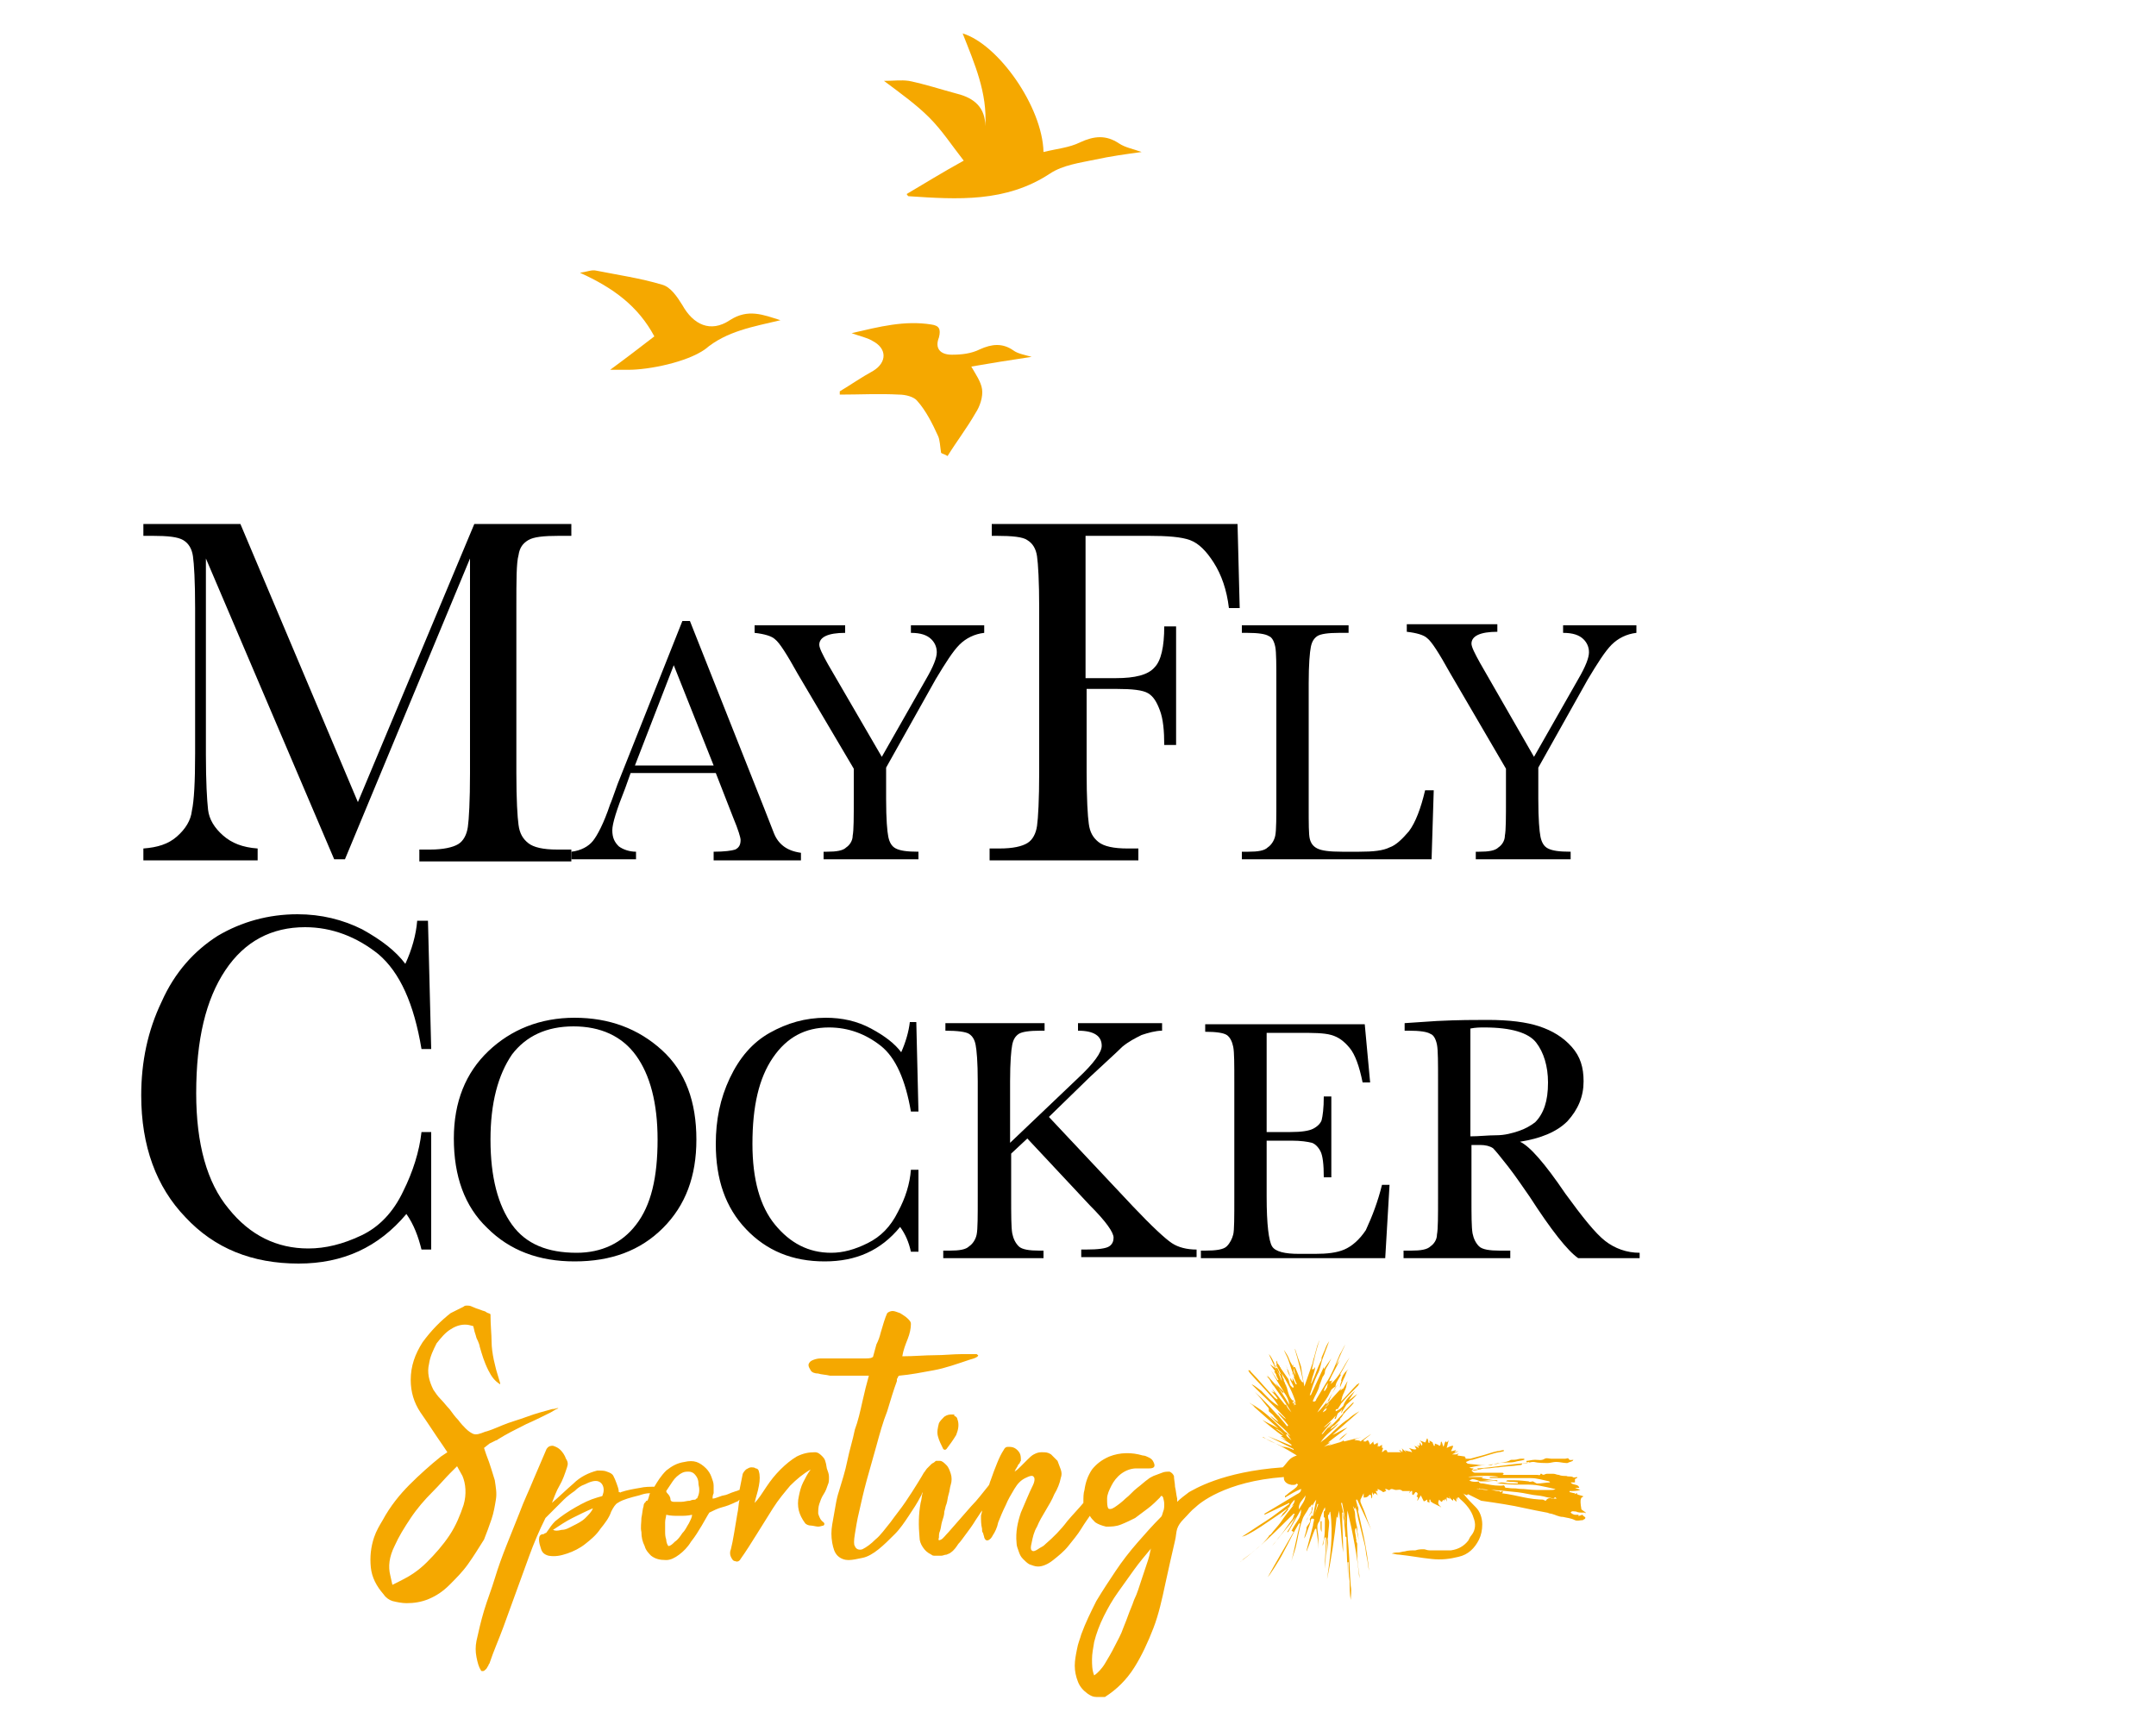
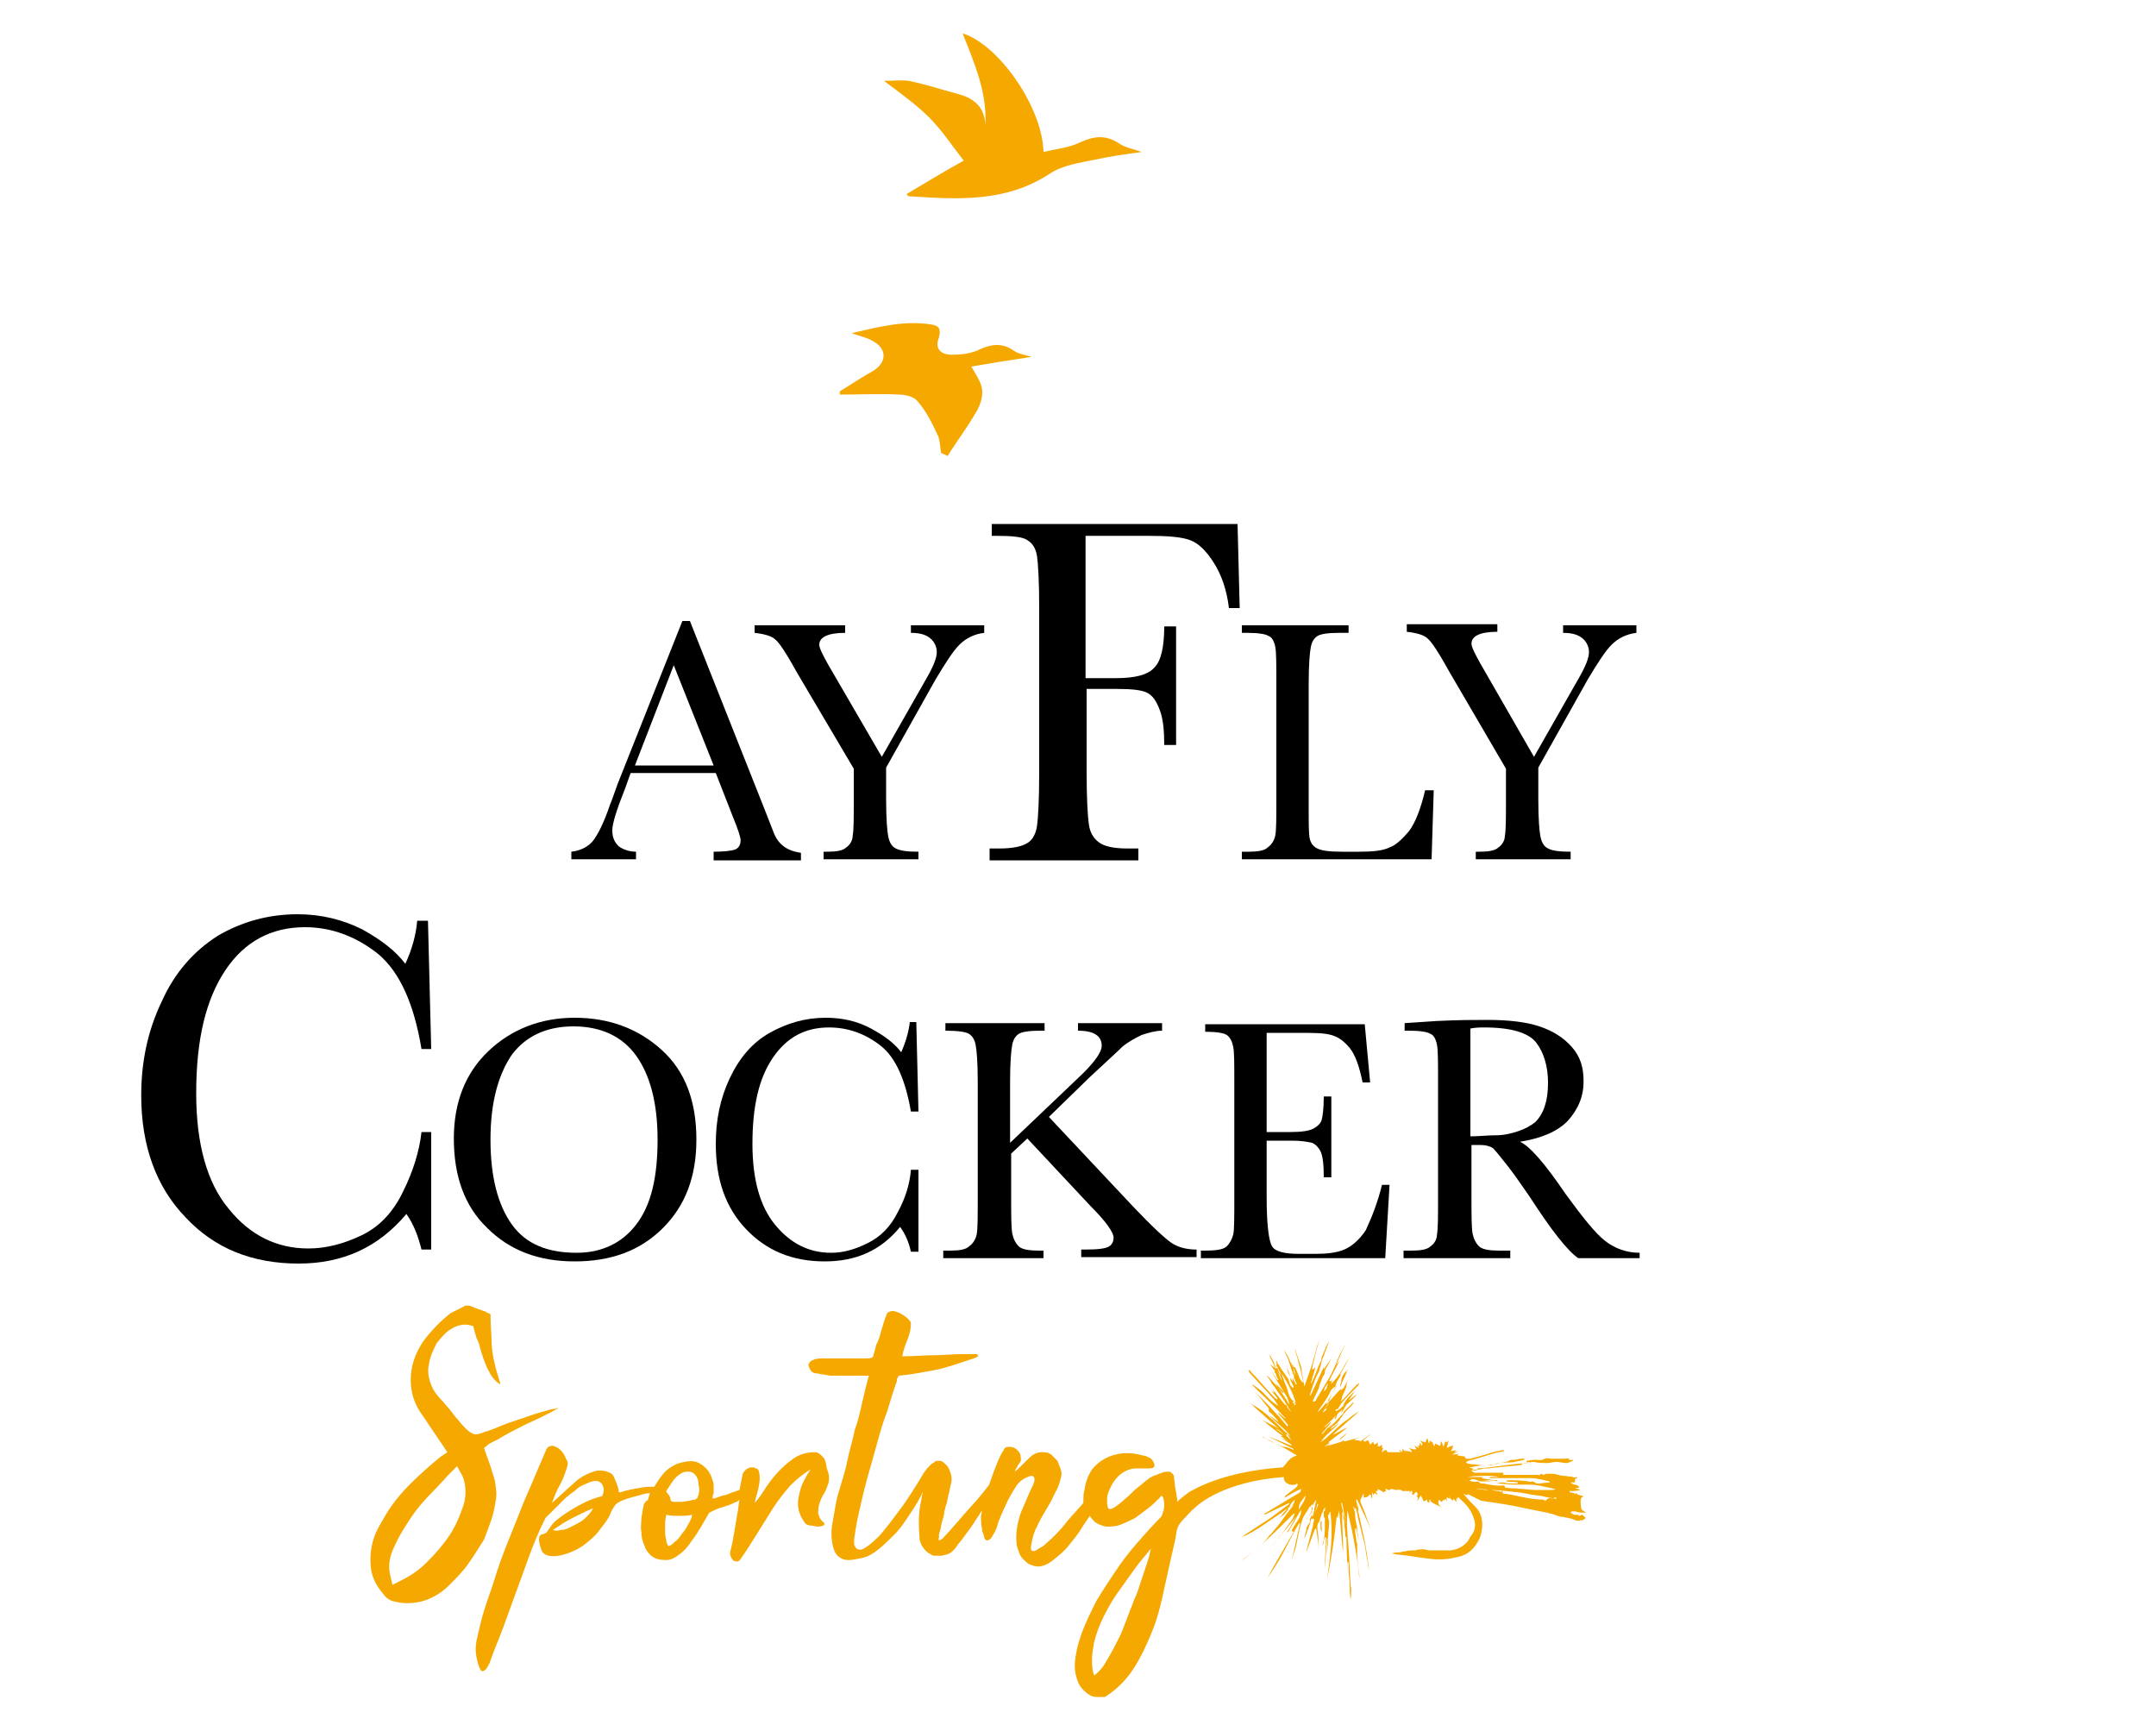
<svg xmlns="http://www.w3.org/2000/svg" version="1.1" id="Layer_1" x="0px" y="0px" viewBox="0 0 200 160" style="enable-background:new 0 0 200 160;" xml:space="preserve">
  <style type="text/css">
	.st0{fill:#F5A800;}
</style>
  <g id="XMLID_25_">
    <g id="XMLID_308_">
-       <path id="XMLID_334_" d="M33.2,74.4l10.8-25.8H53v1.1h-1.1c-1.5,0-2.4,0.1-2.9,0.4c-0.5,0.3-0.8,0.7-0.9,1.4    c-0.2,0.7-0.2,2.3-0.2,4.9v15.3c0,2.5,0.1,4.1,0.2,4.8c0.1,0.8,0.4,1.3,0.9,1.7c0.5,0.4,1.4,0.6,2.7,0.6H53v1.1H38.9v-1.1h1    c1.2,0,2.1-0.2,2.6-0.5c0.5-0.3,0.8-0.9,0.9-1.6c0.1-0.7,0.2-2.4,0.2-5V51.8L32,79.7h-1L19.1,51.8v18.2c0,2.5,0.1,4.2,0.2,5.1    c0.1,0.9,0.6,1.7,1.4,2.4c0.8,0.7,1.8,1.1,3.2,1.2v1.1H13.3v-1.1c1.3-0.1,2.3-0.4,3.1-1.1c0.8-0.7,1.3-1.5,1.4-2.4    c0.2-0.9,0.3-2.7,0.3-5.3V56.4c0-2.5-0.1-4.1-0.2-4.8c-0.1-0.7-0.4-1.2-0.9-1.5s-1.4-0.4-2.9-0.4h-0.8v-1.1h9L33.2,74.4z" />
      <path id="XMLID_331_" d="M66.4,71.7h-7.9L58,73.1c-0.8,2-1.2,3.3-1.2,3.9c0,0.7,0.2,1.1,0.6,1.5c0.4,0.3,1,0.5,1.6,0.5v0.7H53V79    c0.9-0.1,1.6-0.5,2-1c0.4-0.5,1-1.6,1.6-3.4c0.1-0.2,0.3-0.8,0.7-1.9l6-15.1H64L70.9,75l0.9,2.3c0.2,0.5,0.5,0.9,0.9,1.2    c0.4,0.3,0.9,0.5,1.6,0.6v0.7h-8.1V79c1,0,1.7-0.1,2-0.2c0.4-0.2,0.5-0.5,0.5-0.9c0-0.2-0.2-0.9-0.7-2.1L66.4,71.7z M66.2,71    l-3.7-9.3L58.9,71H66.2z" />
      <path id="XMLID_329_" d="M81.8,70.2l4.1-7.2c0.7-1.2,1-2,1-2.5c0-0.5-0.2-0.9-0.5-1.2c-0.4-0.4-1-0.6-1.9-0.6v-0.7h6.8v0.7    c-0.9,0.1-1.7,0.5-2.3,1.1c-0.6,0.6-1.3,1.7-2.2,3.2l-4.6,8.2v2.9c0,1.9,0.1,3,0.2,3.5c0.1,0.5,0.3,0.9,0.7,1.1    c0.4,0.2,1,0.3,2.1,0.3v0.7h-8.8V79h0.3c0.9,0,1.5-0.1,1.8-0.4c0.3-0.2,0.6-0.6,0.6-1.1c0.1-0.5,0.1-1.7,0.1-3.5v-2.7L74,62.5    c-1-1.8-1.7-2.9-2.1-3.2c-0.3-0.3-1-0.5-1.9-0.6v-0.7h8.4v0.7c-1.6,0-2.4,0.4-2.4,1.1c0,0.3,0.3,0.9,0.8,1.8L81.8,70.2z" />
      <path id="XMLID_327_" d="M114.8,48.6l0.2,7.8h-1c-0.2-1.7-0.7-3.1-1.4-4.2c-0.7-1.1-1.4-1.8-2.2-2.1c-0.8-0.3-2.1-0.4-3.9-0.4    h-5.8v13.2h2.8c1.8,0,3-0.3,3.6-1c0.6-0.6,0.9-1.9,0.9-3.8h1.1v11H108c0-1.3-0.1-2.4-0.4-3.2c-0.3-0.8-0.6-1.3-1.1-1.6    c-0.5-0.3-1.5-0.4-2.9-0.4h-2.8v7.7c0,2.5,0.1,4.1,0.2,4.8c0.1,0.8,0.4,1.3,0.9,1.7c0.5,0.4,1.4,0.6,2.7,0.6h1v1.1H91.8v-1.1h0.9    c1.3,0,2.1-0.2,2.6-0.5c0.5-0.3,0.8-0.9,0.9-1.6c0.1-0.7,0.2-2.4,0.2-5V56.4c0-2.5-0.1-4.1-0.2-4.8c-0.1-0.7-0.4-1.2-0.9-1.5    c-0.4-0.3-1.4-0.4-2.9-0.4H92v-1.1H114.8z" />
      <path id="XMLID_325_" d="M133,73.3l-0.2,6.4h-17.6V79h0.6c0.9,0,1.5-0.1,1.8-0.4c0.3-0.2,0.6-0.6,0.7-1.1c0.1-0.5,0.1-1.7,0.1-3.5    V63.4c0-1.7,0-2.9-0.1-3.4c-0.1-0.5-0.3-0.9-0.6-1c-0.3-0.2-1-0.3-2-0.3h-0.5v-0.7h9.9v0.7h-0.9c-1,0-1.7,0.1-2,0.3    c-0.3,0.2-0.5,0.5-0.6,1c-0.1,0.5-0.2,1.6-0.2,3.4v11.4c0,1.6,0,2.6,0.1,3c0.1,0.4,0.3,0.7,0.7,0.9c0.4,0.2,1.1,0.3,2.3,0.3h1.6    c1.3,0,2.2-0.1,2.8-0.4c0.6-0.2,1.2-0.8,1.8-1.5c0.6-0.8,1.1-2.1,1.5-3.8H133z" />
      <path id="XMLID_323_" d="M142.3,70.2l4.1-7.2c0.7-1.2,1-2,1-2.5c0-0.5-0.2-0.9-0.5-1.2c-0.4-0.4-1-0.6-1.9-0.6v-0.7h6.8v0.7    c-0.9,0.1-1.7,0.5-2.3,1.1c-0.6,0.6-1.3,1.7-2.2,3.2l-4.6,8.2v2.9c0,1.9,0.1,3,0.2,3.5c0.1,0.5,0.3,0.9,0.7,1.1    c0.4,0.2,1,0.3,2.1,0.3v0.7h-8.8V79h0.3c0.9,0,1.5-0.1,1.8-0.4c0.3-0.2,0.6-0.6,0.6-1.1c0.1-0.5,0.1-1.7,0.1-3.5v-2.7l-5.2-8.9    c-1-1.8-1.7-2.9-2.1-3.2c-0.3-0.3-1-0.5-1.9-0.6v-0.7h8.4v0.7c-1.6,0-2.4,0.4-2.4,1.1c0,0.3,0.3,0.9,0.8,1.8L142.3,70.2z" />
      <path id="XMLID_321_" d="M39.1,105H40v10.9h-0.9c-0.3-1.2-0.7-2.3-1.4-3.3c-2.6,3.1-5.9,4.6-10,4.6c-4.3,0-7.8-1.4-10.5-4.3    c-2.7-2.8-4.1-6.6-4.1-11.3c0-3.1,0.6-6,1.9-8.7c1.2-2.7,3-4.7,5.2-6.1c2.2-1.3,4.7-2,7.4-2c2.2,0,4.2,0.5,6,1.4    c1.8,1,3.1,2,4,3.2c0.6-1.3,1-2.7,1.1-4h1L40,97.3h-0.9c-0.7-4.2-2-7.1-4-8.8c-2-1.6-4.3-2.5-6.8-2.5c-3.1,0-5.6,1.3-7.4,4    c-1.8,2.7-2.7,6.4-2.7,11.4c0,4.7,1,8.3,3,10.7c2,2.5,4.5,3.7,7.4,3.7c1.6,0,3.2-0.4,4.9-1.2c1.7-0.8,3-2.2,3.9-4.1    C38.3,108.7,38.9,106.8,39.1,105z" />
      <path id="XMLID_318_" d="M42.1,105.6c0-3.4,1.1-6.1,3.2-8.1c2.1-2,4.8-3.1,8-3.1c3.2,0,5.9,1,8.1,3c2.2,2,3.2,4.8,3.2,8.3    c0,3.4-1,6.1-3.1,8.2c-2.1,2.1-4.8,3.1-8.2,3.1c-3.3,0-6-1-8.1-3.1C43.1,111.9,42.1,109.1,42.1,105.6z M45.5,105.7    c0,3.5,0.7,6.1,2,7.9c1.3,1.8,3.3,2.6,6,2.6c2.3,0,4.2-0.9,5.5-2.6c1.4-1.8,2-4.4,2-7.9c0-3.4-0.7-6-2-7.8    c-1.3-1.8-3.3-2.7-5.8-2.7c-2.5,0-4.4,0.9-5.7,2.6C46.2,99.7,45.5,102.3,45.5,105.7z" />
      <path id="XMLID_316_" d="M84.5,108.5h0.7v7.6h-0.7c-0.2-0.9-0.5-1.6-1-2.3c-1.8,2.2-4.1,3.2-7,3.2c-3,0-5.4-1-7.3-3    c-1.9-2-2.8-4.6-2.8-7.9c0-2.2,0.4-4.2,1.3-6.1c0.9-1.9,2.1-3.3,3.7-4.2c1.6-0.9,3.3-1.4,5.2-1.4c1.5,0,2.9,0.3,4.2,1    c1.3,0.7,2.2,1.4,2.8,2.2c0.4-0.9,0.7-1.9,0.8-2.8H85l0.2,8.3h-0.7c-0.5-2.9-1.4-5-2.8-6.1c-1.4-1.1-3-1.7-4.8-1.7    c-2.2,0-3.9,0.9-5.2,2.8c-1.3,1.9-1.9,4.5-1.9,8c0,3.3,0.7,5.8,2.1,7.5c1.4,1.7,3.1,2.6,5.2,2.6c1.1,0,2.2-0.3,3.4-0.9    c1.2-0.6,2.1-1.5,2.8-2.9C84,111.1,84.4,109.8,84.5,108.5z" />
      <path id="XMLID_314_" d="M93.7,106l6.3-6c1.5-1.4,2.2-2.4,2.2-3c0-0.9-0.7-1.4-2.2-1.4v-0.7h7.8v0.7c-0.6,0-1.3,0.2-1.9,0.4    c-0.6,0.3-1.2,0.6-1.8,1.1c-0.5,0.5-1.5,1.4-3,2.8l-3.8,3.7l7.8,8.3c1.8,1.9,3,3,3.6,3.4c0.6,0.4,1.4,0.6,2.3,0.6v0.7h-10.7v-0.7    h0.4c1.2,0,1.9-0.1,2.2-0.3c0.3-0.2,0.4-0.5,0.4-0.8c0-0.5-0.7-1.5-2.2-3l-5.8-6.2l-1.5,1.4v4c0,1.7,0,2.8,0.1,3.4    c0.1,0.5,0.3,0.9,0.6,1.2c0.3,0.3,1,0.4,1.9,0.4h0.4v0.7h-9.3v-0.7h0.6c0.9,0,1.5-0.1,1.8-0.4c0.3-0.2,0.6-0.6,0.7-1.1    c0.1-0.5,0.1-1.7,0.1-3.5v-10.7c0-1.8-0.1-2.9-0.2-3.4c-0.1-0.5-0.3-0.8-0.6-1c-0.3-0.2-1.1-0.3-2.2-0.3v-0.7h9.2v0.7h-0.4    c-1,0-1.7,0.1-2,0.3c-0.3,0.2-0.5,0.5-0.6,1c-0.1,0.5-0.2,1.6-0.2,3.4V106z" />
      <path id="XMLID_312_" d="M128.2,109.9h0.7l-0.4,6.8h-17.1v-0.7h0.4c1,0,1.7-0.1,2-0.4c0.3-0.3,0.5-0.7,0.6-1.1    c0.1-0.4,0.1-1.6,0.1-3.4v-10.7c0-1.7,0-2.8-0.1-3.3c-0.1-0.5-0.3-0.9-0.6-1.1s-1-0.3-2-0.3v-0.7h14.8l0.5,5.4h-0.7    c-0.3-1.5-0.7-2.6-1.2-3.2c-0.5-0.6-1-1-1.7-1.2c-0.7-0.2-1.7-0.2-3.1-0.2h-2.9v9.2h2.2c1,0,1.7-0.1,2.1-0.3    c0.4-0.2,0.7-0.5,0.8-0.8c0.1-0.4,0.2-1.1,0.2-2.2h0.7v7.5h-0.7c0-1.2-0.1-2-0.3-2.4c-0.2-0.4-0.5-0.7-0.8-0.8    c-0.4-0.1-1-0.2-1.9-0.2h-2.3v5.2c0,2.6,0.2,4.1,0.5,4.6c0.3,0.5,1.2,0.7,2.5,0.7h1.5c1.1,0,2-0.1,2.7-0.4c0.7-0.3,1.4-0.9,2-1.8    C127.3,112.8,127.8,111.5,128.2,109.9z" />
      <path id="XMLID_309_" d="M152,116.7h-5.6c-1-0.7-2.5-2.6-4.5-5.7c-0.7-1-1.3-1.9-2-2.8s-1.2-1.5-1.4-1.7c-0.3-0.2-0.7-0.3-1.2-0.3    h-0.8v4.8c0,1.7,0,2.8,0.1,3.4c0.1,0.5,0.3,0.9,0.6,1.2c0.3,0.3,1,0.4,1.9,0.4h1v0.7h-9.9v-0.7h0.7c0.9,0,1.5-0.1,1.8-0.4    c0.3-0.2,0.6-0.6,0.6-1.1c0.1-0.5,0.1-1.7,0.1-3.5v-10.7c0-1.7,0-2.9-0.1-3.4c-0.1-0.5-0.3-0.9-0.6-1c-0.3-0.2-1-0.3-2-0.3h-0.4    v-0.7l3-0.2c2-0.1,3.5-0.1,4.7-0.1c2,0,3.6,0.2,4.8,0.6c1.2,0.4,2.2,1,3,1.9c0.8,0.9,1.1,1.9,1.1,3.2c0,1.4-0.5,2.6-1.5,3.7    c-1,1-2.5,1.6-4.4,1.9c0.9,0.4,2.3,2,4.2,4.8c1.6,2.2,2.8,3.7,3.7,4.4c0.9,0.7,2,1.1,3.2,1.1V116.7z M136.4,105.4    c0.8,0,1.6-0.1,2.4-0.1c0.8,0,1.5-0.2,2.1-0.4c0.6-0.2,1.1-0.5,1.5-0.8c0.4-0.4,0.7-0.9,0.9-1.5c0.2-0.6,0.3-1.3,0.3-2.2    c0-1.5-0.4-2.8-1.1-3.7c-0.7-0.9-2.3-1.4-4.8-1.4c-0.4,0-0.8,0-1.3,0.1V105.4z" />
    </g>
    <g id="XMLID_53_">
      <g id="XMLID_73_">
        <path id="XMLID_76_" class="st0" d="M91.4,11.7c0.2-3.1-1-5.8-2.1-8.6c3.3,1,7.4,6.8,7.5,11c1.2-0.3,2.4-0.4,3.4-0.9     c1.3-0.6,2.4-0.7,3.6,0.1c0.6,0.4,1.3,0.5,2.1,0.8c-1.5,0.2-2.9,0.4-4.3,0.7c-1.4,0.3-3,0.5-4.2,1.3c-4.1,2.7-8.6,2.4-13.1,2.1     c-0.1,0-0.1-0.1-0.2-0.2c1.7-1,3.3-2,5.3-3.1c-1.1-1.4-2-2.8-3.2-4C85,9.7,83.6,8.7,82,7.5c0.9,0,1.6-0.1,2.3,0     c1.5,0.3,3,0.8,4.5,1.2C90.4,9.1,91.4,10,91.4,11.7" />
      </g>
      <g id="XMLID_66_">
        <g>
          <path id="XMLID_00000061434191699143090050000012551755332269945503_" class="st0" d="M87.3,42c-0.1-0.6-0.1-1.2-0.3-1.6      c-0.5-1.1-1.1-2.3-1.9-3.2c-0.3-0.4-1.1-0.6-1.7-0.6c-1.8-0.1-3.7,0-5.5,0c0-0.1,0-0.2,0-0.3c1-0.6,2-1.3,3.1-1.9      c1.3-0.8,1.3-2.1-0.1-2.8c-0.5-0.3-1.1-0.4-1.9-0.7c2.6-0.6,4.9-1.2,7.4-0.8c0.7,0.1,0.9,0.4,0.7,1.2c-0.4,1,0.1,1.6,1.2,1.6      c0.9,0,1.8-0.1,2.6-0.5c1.1-0.5,2.1-0.6,3.1,0.1c0.4,0.3,1,0.4,1.7,0.6c-2,0.3-3.9,0.6-5.6,0.9c0.4,0.7,0.9,1.4,1,2.1      c0.1,0.7-0.2,1.6-0.6,2.2c-0.8,1.4-1.8,2.7-2.6,4C87.6,42.1,87.4,42.1,87.3,42" />
        </g>
      </g>
      <g id="XMLID_56_">
-         <path id="XMLID_63_" class="st0" d="M58.3,34.3h-1.7c1.5-1.1,2.8-2.1,4.1-3.1c-1.5-2.8-3.8-4.5-6.9-5.9c0.7-0.1,1.1-0.3,1.5-0.2     c2,0.4,4.1,0.7,6.1,1.3c0.8,0.2,1.4,1.1,1.9,1.9c1,1.8,2.6,2.6,4.4,1.4c1.7-1.1,3.1-0.5,4.7,0c-2.5,0.6-5,1-7,2.7     C63.7,33.6,60.2,34.3,58.3,34.3z" />
-       </g>
+         </g>
    </g>
    <g id="XMLID_244_">
      <path id="XMLID_295_" class="st0" d="M45.6,140.9c0.2-0.6,0.3-1.2,0.4-1.8c0.1-0.6,0-1.1-0.1-1.8c-0.2-0.6-0.4-1.4-0.8-2.4    l-0.2-0.6l0.5-0.4c0.2-0.1,0.4-0.2,0.6-0.3c0.1,0,0.2-0.1,0.2-0.1c0.8-0.5,1.6-0.9,2.6-1.4c0.9-0.4,1.7-0.8,2.3-1.1l0.5-0.3    c0.1,0,0.2-0.1,0.2-0.1c-0.2,0-0.3,0.1-0.6,0.1c-0.7,0.2-1.5,0.4-2.3,0.7c-0.8,0.3-1.6,0.5-2.3,0.8c-0.7,0.3-1.2,0.5-1.6,0.6    c-0.5,0.2-0.8,0.3-1.1,0.2c-0.2-0.1-0.4-0.2-0.7-0.5c-0.2-0.2-0.4-0.4-0.7-0.8c-0.3-0.3-0.5-0.6-0.8-1c-0.3-0.3-0.5-0.6-0.8-0.9    c-0.3-0.3-0.5-0.6-0.7-0.9c-0.4-0.8-0.6-1.6-0.4-2.4c0.1-0.7,0.4-1.3,0.7-1.9c0.4-0.5,0.8-1,1.3-1.3c0.6-0.4,1.2-0.5,1.7-0.4    l0.4,0.1l0.1,0.4c0,0.1,0.1,0.3,0.2,0.7c0.2,0.4,0.3,0.7,0.3,0.8c0.2,0.7,0.4,1.4,0.8,2.2c0.3,0.6,0.6,1,1.1,1.3c0,0,0-0.1,0-0.1    c-0.1-0.3-0.2-0.7-0.3-1c-0.1-0.3-0.2-0.8-0.3-1.2c-0.1-0.5-0.2-1.1-0.2-1.7c0-0.6-0.1-1.5-0.1-2.5c-0.1-0.1-0.3-0.1-0.4-0.2    c-0.1-0.1-0.3-0.1-0.5-0.2c-0.3-0.1-0.6-0.2-0.8-0.3c-0.2-0.1-0.3-0.1-0.5-0.1c-0.1,0-0.2,0-0.3,0.1c-0.4,0.2-0.8,0.4-1.2,0.6    c-0.9,0.7-1.8,1.6-2.6,2.7c-0.7,1.1-1.1,2.2-1.1,3.5c0,1.1,0.3,2.1,0.9,3c0.7,1,1.4,2.1,2.1,3.1l0.4,0.6l-0.6,0.4    c-1,0.8-2,1.7-2.9,2.6c-0.9,0.9-1.8,2-2.5,3.3c-0.3,0.5-0.6,1-0.8,1.6c-0.3,0.9-0.4,1.8-0.3,2.8c0.1,0.9,0.5,1.7,1.2,2.5    c0.2,0.3,0.5,0.5,0.8,0.6c0.4,0.1,0.9,0.2,1.3,0.2c0.7,0,1.4-0.1,2.1-0.4c0.7-0.3,1.3-0.7,1.9-1.3c0.6-0.6,1.2-1.2,1.7-1.9    c0.5-0.7,1-1.5,1.5-2.3C45.1,142.3,45.4,141.5,45.6,140.9z M43,139.6c-0.3,0.9-0.7,1.9-1.3,2.8c-0.6,0.9-1.3,1.7-2.1,2.5    c-0.8,0.8-1.6,1.3-2.4,1.7l-0.8,0.4l-0.2-0.9c-0.2-0.8-0.1-1.7,0.4-2.7c0.4-0.9,0.9-1.7,1.5-2.6c0.6-0.9,1.3-1.7,2-2.4    c0.7-0.7,1.2-1.3,1.6-1.7l0.7-0.7l0.5,0.9C43.2,137.6,43.3,138.6,43,139.6z" />
      <path id="XMLID_290_" class="st0" d="M76.3,135.1c-0.2-0.2-0.4-0.4-0.7-0.4c-0.6,0-1.1,0.1-1.7,0.4c-0.5,0.3-1,0.7-1.5,1.2    c-0.5,0.5-0.9,1-1.3,1.6c-0.4,0.6-0.7,1.1-1.1,1.5c0.1-0.5,0.3-1,0.4-1.6c0.1-0.5,0.1-1,0-1.3c0-0.1-0.1-0.3-0.3-0.3    c-0.1-0.1-0.3-0.1-0.4-0.1c-0.2,0-0.3,0.1-0.5,0.2c-0.1,0.1-0.2,0.2-0.3,0.4c-0.1,0.5-0.2,1-0.3,1.5c-0.1,0-0.2,0.1-0.3,0.1    c-0.3,0.1-0.6,0.2-0.8,0.3c-0.2,0.1-0.5,0.1-0.7,0.2c-0.3,0.1-0.5,0.2-0.7,0.2c0-0.1,0-0.3,0.1-0.5c0-0.2,0-0.5,0-0.7    c0-0.3-0.1-0.5-0.2-0.8c-0.1-0.3-0.3-0.6-0.5-0.8c-0.3-0.3-0.6-0.5-0.9-0.6c-0.3-0.1-0.7-0.1-1.1,0c-0.7,0.1-1.2,0.4-1.7,0.8    c-0.5,0.5-0.8,1-1.1,1.5c-0.4,0-0.9,0-1.3,0.1c-0.6,0.1-1.2,0.2-1.8,0.4c0,0-0.1,0.1-0.1,0c0,0-0.1,0-0.1,0c0-0.3-0.1-0.5-0.2-0.8    c-0.1-0.3-0.2-0.5-0.3-0.7c-0.1-0.2-0.3-0.3-0.6-0.4c-0.2-0.1-0.5-0.1-0.9-0.1c-0.8,0.2-1.6,0.6-2.2,1.2c-0.7,0.6-1.3,1.2-2,1.8    c0.2-0.5,0.4-1.1,0.7-1.6c0.3-0.5,0.5-1.1,0.7-1.7c0.1-0.3,0.1-0.5-0.1-0.8c-0.1-0.3-0.3-0.6-0.5-0.8c-0.2-0.2-0.4-0.3-0.7-0.4    c-0.2,0-0.4,0-0.6,0.3c-0.4,0.9-0.8,1.9-1.2,2.8c-0.4,1-0.9,2-1.3,3.1c-0.4,1-0.8,2-1.2,3c-0.4,1-0.8,2.1-1.1,3.1    c-0.3,1-0.7,2-1,3c-0.3,1-0.5,1.9-0.7,2.8c-0.1,0.5-0.1,1,0,1.5c0.1,0.5,0.2,0.9,0.4,1.2c0,0.1,0.1,0.1,0.2,0.1    c0.1,0,0.2-0.1,0.3-0.2c0.1-0.1,0.1-0.2,0.2-0.3c0-0.1,0.1-0.2,0.1-0.2c0.4-1.2,0.9-2.3,1.3-3.4c0.4-1.1,0.8-2.2,1.2-3.3    c0.4-1.1,0.8-2.2,1.2-3.3c0.4-1.1,0.9-2.3,1.5-3.5c0.2-0.2,0.5-0.5,0.8-0.8c0.3-0.3,0.6-0.6,0.9-0.9c0.3-0.3,0.7-0.6,1-0.8    c0.3-0.3,0.6-0.5,0.9-0.6c0.6-0.3,1-0.4,1.3-0.3c0.3,0.1,0.5,0.4,0.5,0.8c0,0.3-0.1,0.4-0.1,0.5c0,0.1-0.2,0.1-0.5,0.2    c-0.7,0.2-1.3,0.5-2,0.9c-0.7,0.4-1.3,0.8-1.9,1.3c-0.3,0.3-0.5,0.6-0.7,0.9c-0.1,0.1-0.1,0.2-0.2,0.2c-0.1,0-0.1,0.1-0.2,0.1    c-0.3,0-0.4,0.2-0.4,0.5c0,0.3,0.1,0.6,0.2,0.9c0.1,0.3,0.3,0.5,0.7,0.6c0.6,0.1,1.1,0,1.7-0.2c0.6-0.2,1.2-0.5,1.7-0.9    c0.5-0.4,1-0.8,1.4-1.4c0.4-0.5,0.8-1,1-1.6c0.2-0.4,0.4-0.7,0.6-0.8c0.3-0.2,0.6-0.3,0.9-0.4c0.3-0.1,0.7-0.2,1.1-0.3    c0.3-0.1,0.6-0.2,1-0.2c-0.1,0.2-0.1,0.4-0.2,0.6c0,0.1-0.1,0.1-0.1,0.1c0,0-0.1,0-0.1,0.1c0,0-0.1,0.1-0.1,0.1    c0,0-0.1,0.1-0.1,0.3c-0.1,0.3-0.1,0.6-0.2,1.1c0,0.4-0.1,0.9,0,1.3c0,0.5,0.1,0.9,0.3,1.3c0.1,0.4,0.4,0.7,0.6,0.9    c0.4,0.3,0.8,0.4,1.4,0.4c0.4,0,0.8-0.2,1.2-0.5c0.4-0.3,0.8-0.7,1.1-1.2c0.4-0.5,0.7-1,1-1.5c0.3-0.5,0.5-0.9,0.7-1.2    c0.4-0.2,0.8-0.4,1.2-0.5c0.4-0.1,0.9-0.3,1.3-0.5c0.1,0,0.2-0.1,0.3-0.2c-0.1,0.4-0.1,0.9-0.2,1.3c-0.1,0.6-0.2,1.2-0.3,1.8    c-0.1,0.6-0.2,1.1-0.3,1.5c-0.1,0.2-0.1,0.5,0,0.7c0.1,0.2,0.2,0.4,0.4,0.4c0.2,0.1,0.4,0,0.5-0.2c0.5-0.7,1-1.5,1.5-2.3    c0.5-0.8,1-1.6,1.5-2.4c0.5-0.8,1.1-1.5,1.6-2.1c0.6-0.6,1.2-1.1,1.9-1.5c-0.3,0.4-0.5,0.8-0.7,1.2c-0.2,0.4-0.3,0.8-0.4,1.3    c-0.1,0.4-0.1,0.9,0,1.3c0.1,0.4,0.3,0.8,0.6,1.2c0.1,0.1,0.3,0.2,0.5,0.2s0.5,0.1,0.7,0.1c0.2,0,0.4-0.1,0.5-0.1    c0.1-0.1,0.1-0.2,0-0.3c-0.3-0.2-0.4-0.5-0.5-0.8c0-0.3,0-0.6,0.1-0.9c0.1-0.3,0.2-0.6,0.4-0.9c0.2-0.3,0.3-0.6,0.4-0.9    c0.1-0.2,0.1-0.4,0.1-0.7c0-0.3-0.1-0.5-0.2-0.8C76.6,135.5,76.5,135.3,76.3,135.1z M54.3,140.8c-0.3,0.3-0.7,0.5-1.1,0.7    c-0.4,0.2-0.7,0.4-1.1,0.4c-0.4,0.1-0.6,0.1-0.8,0c0.6-0.4,1.2-0.8,1.8-1.1c0.6-0.3,1.2-0.6,1.9-0.9    C54.9,140.2,54.6,140.5,54.3,140.8z M63.9,141.3c-0.2,0.3-0.3,0.6-0.6,0.9c-0.2,0.3-0.4,0.6-0.7,0.8c-0.2,0.2-0.4,0.4-0.6,0.4    c-0.1-0.1-0.2-0.4-0.2-0.6c-0.1-0.3-0.1-0.5-0.1-0.8c0-0.3,0-0.6,0-0.8c0-0.3,0.1-0.5,0.1-0.7c0.4,0.1,0.8,0.1,1.2,0.1    c0.4,0,0.8,0,1.2-0.1C64.2,140.7,64.1,140.9,63.9,141.3z M64.7,138.9c0,0,0,0.1-0.1,0.1c0,0-0.1,0.1-0.1,0.1c-0.1,0-0.3,0-0.5,0.1    c-0.3,0-0.5,0.1-0.8,0.1c-0.3,0-0.5,0-0.7,0c-0.2,0-0.3-0.1-0.3-0.2c0-0.2-0.1-0.4-0.3-0.6c0,0-0.1-0.1-0.1-0.2    c0.2-0.3,0.4-0.6,0.6-0.9c0.2-0.3,0.5-0.6,0.9-0.8c0.2-0.1,0.4-0.1,0.6-0.1c0.2,0,0.4,0.1,0.5,0.2c0.3,0.3,0.4,0.6,0.4,1    C64.9,138.1,64.9,138.5,64.7,138.9z" />
-       <path id="XMLID_289_" class="st0" d="M88.3,131.2c-0.2,0-0.4,0-0.7,0.2c-0.2,0.2-0.4,0.4-0.5,0.6c-0.1,0.4-0.2,0.8-0.1,1.2    c0.1,0.4,0.3,0.8,0.5,1.2c0.1,0.1,0.2,0.1,0.3,0c0.3-0.4,0.6-0.8,0.9-1.3c0.2-0.5,0.3-1,0.1-1.5c0-0.1-0.1-0.2-0.3-0.3    C88.6,131.2,88.5,131.2,88.3,131.2z" />
      <path id="XMLID_288_" class="st0" d="M139.7,139.4c0,0,0.1,0,0.1,0c0.2,0,0.4,0.1,0.6,0.1c0.8-0.1-2-0.5-1.2-0.4    c0.1-0.2,0-0.2-0.2-0.2c-0.3-0.1-0.6-0.1-0.9-0.2c0,0-0.1,0-0.1,0c0,0,0.1,0,0.1,0C138.3,138.8,139.5,139.4,139.7,139.4z" />
-       <path id="XMLID_287_" class="st0" d="M137,138.4c0,0,0.1,0.1,0.1,0.1c0.1,0,0.1,0.1,0.2,0.1c0.2,0,0.5,0,0.7,0.1    c-0.2-0.1-0.4-0.2-0.5-0.3c-0.2-0.1-0.5-0.2-0.7-0.3C136.8,138.3,136.8,138.3,137,138.4z" />
      <polygon id="XMLID_286_" class="st0" points="139.2,139.1 139.2,139.1 139.2,139.1   " />
      <path id="XMLID_285_" class="st0" d="M116,126.8C116,126.8,116,126.8,116,126.8C116,126.8,116,126.8,116,126.8L116,126.8z" />
      <path id="XMLID_284_" class="st0" d="M120.7,126.7C120.7,126.7,120.7,126.7,120.7,126.7c0,0.1,0,0.1,0,0.1L120.7,126.7z" />
      <path id="XMLID_283_" class="st0" d="M118.7,127.5C118.7,127.5,118.7,127.5,118.7,127.5c0-0.2-0.1-0.4-0.2-0.6c0,0-0.1,0-0.1-0.1    c0,0.1,0,0.2,0,0.2C118.5,127.2,118.6,127.4,118.7,127.5C118.7,127.5,118.7,127.5,118.7,127.5z" />
      <path id="XMLID_282_" class="st0" d="M119.7,127.7C119.7,127.7,119.7,127.7,119.7,127.7c-0.1-0.3-0.2-0.6-0.3-0.8    C119.4,127.1,119.5,127.4,119.7,127.7C119.6,127.7,119.6,127.7,119.7,127.7C119.7,127.7,119.7,127.7,119.7,127.7z" />
      <path id="XMLID_281_" class="st0" d="M119.9,127.4C119.9,127.4,119.9,127.3,119.9,127.4C119.9,127.3,119.8,127.3,119.9,127.4    c-0.1,0,0,0.1,0,0.1C119.9,127.4,119.9,127.4,119.9,127.4z" />
      <path id="XMLID_254_" class="st0" d="M146.9,138.8c-0.2-0.1-0.4-0.1-0.6-0.2c0,0,0,0,0-0.1c-0.1,0-0.2,0.1-0.3,0.1    c0.1,0,0.1-0.1,0.1-0.1c-0.2,0-0.4-0.1-0.5-0.1c0,0,0,0,0-0.1c0.3,0,0.7,0,1-0.1c0,0,0,0,0,0c-0.2-0.1-0.3-0.1-0.5-0.2    c0.1,0,0.3,0,0.4,0c-0.1-0.4-0.6-0.2-0.8-0.5c0.1,0,0.2,0,0.4,0c0-0.1,0-0.2,0-0.3c0,0,0.1-0.1,0.2-0.1c0,0,0,0,0-0.1    c-0.1,0-0.3,0.1-0.4,0c-0.2-0.1-0.4,0-0.6-0.1c-0.2,0-0.5,0-0.7-0.1c-0.2,0-0.3-0.1-0.5-0.1c-0.2,0-0.4,0-0.6,0    c-0.2,0-0.3,0.2-0.5,0c0,0-0.1,0-0.1,0c0,0.2-0.2,0.1-0.3,0.1c-0.9,0-1,0-1.9,0c-0.4,0-0.8,0-1.2,0c-0.1,0-0.1,0-0.2,0    c0.1,0,0.1,0,0.2-0.1c0,0,0,0-0.1-0.1c-0.7,0-1.5,0-2.2,0c-0.1,0-0.3,0-0.4,0c-0.1,0-0.2-0.1-0.3-0.2c0.2,0,0.4,0,0.7-0.1    c0.2,0,0.3-0.1,0.5-0.1c0.1,0,0.1,0,0.2,0c0.4,0,0.7-0.1,1.1-0.1c0.6-0.1,1.3-0.1,1.9-0.2c0.5,0,0.1-0.2,0.5-0.2    c0.2,0,0.3-0.1,0.5-0.1c0,0,0,0-0.1,0.1c0.2-0.1,0.3-0.1,0.5-0.1c0.4,0.1,0.9,0.1,1.3,0.1c0.2,0,0.5-0.1,0.7-0.1c0,0,0.1,0,0.1,0    c0.3,0,0.6,0.1,0.9,0.1c0,0,0.1,0,0.1,0c0.2-0.1,0.3-0.1,0.5-0.2c0,0,0-0.1,0.1-0.1c-0.2,0-0.4,0.1-0.5-0.1c0-0.1-0.2,0-0.3,0    c-0.3,0-0.6,0-0.9,0c-0.1,0-0.3,0-0.4,0c-0.2,0-0.4-0.1-0.6,0c-0.3,0.2-0.6,0.1-0.9,0.1c-0.3,0-0.6,0.1-0.8,0.1c0,0,0,0,0,0.1    c0,0,0.1,0,0.1,0c0,0,0,0.1,0,0.1c-1.8,0.1-2.9,0.4-4.7,0.5c0,0,0.1,0,0.1,0.1c-0.2,0-0.4,0-0.6,0.1c0.1-0.1,0.1-0.1,0.2-0.2    c-0.1,0-0.3,0-0.4-0.1c0,0,0,0,0,0c0,0,0.1,0,0.1,0c0.5-0.1,1-0.2,1.4-0.2c0.4,0,0.7,0,0.7,0c0.1,0-0.1,0-0.3,0    c0.1,0,0.2,0,0.3-0.1c0.2,0,0.4,0,0.6-0.1c0.5-0.1,0.9,0,1.4-0.1c0.3-0.1,0.6-0.1,0.9-0.2c0,0,0-0.1,0-0.1c-0.1,0-0.2,0-0.3,0    c-0.2,0-0.4,0.1-0.6,0.1c-0.1,0-0.1,0-0.2,0c-0.1,0-0.2,0-0.3,0.1c-0.1,0-0.2,0.1-0.4,0.1c-0.5,0.1-1.1,0.2-1.6,0.3    c0,0-0.1,0-0.1,0c-0.1,0-0.1,0-0.2,0c-0.1,0-0.2,0-0.3,0c-0.7-0.1-1.4-0.1-1.3-0.2c0,0-0.1,0-0.1-0.1c0.2-0.1,0.4-0.2,0.6-0.2    c0.7-0.2,1.3-0.4,2-0.6c0.3-0.1,0.6-0.1,0.9-0.2c0,0,0-0.1,0-0.1c-0.2,0-0.4,0.1-0.6,0.1c-0.5,0.1-1,0.3-1.4,0.4    c-0.4,0.1-0.7,0.2-1.1,0.3c-0.1,0-0.2,0-0.3,0c-0.1,0-0.1,0-0.2,0l0.1-0.1c-0.1,0-0.1,0-0.1,0c0,0,0,0,0-0.1l-0.7-0.1    c0-0.1,0.1-0.1,0.1-0.2c-0.1,0.1-0.2,0.1-0.3,0.1c-0.1,0-0.2,0-0.3,0c0.2-0.1,0.4-0.2,0.6-0.3c0,0,0,0,0,0c-0.1,0-0.3,0.1-0.4,0.1    c0,0,0,0,0,0c0.1-0.1,0.1-0.1,0.2-0.2c-0.1,0-0.3,0.1-0.5,0.1c0.1-0.2,0.2-0.4,0.2-0.5c-0.2,0-0.4,0.1-0.6,0.2    c0.1-0.3,0.1-0.5,0.2-0.7c-0.1,0.1-0.1,0.1-0.2,0.2c0,0,0-0.1-0.1-0.1c-0.1,0.1-0.1,0.3-0.2,0.5c-0.1-0.2-0.1-0.4-0.2-0.5    c-0.1,0.1,0,0.4-0.2,0.4c0,0-0.1-0.1-0.1-0.1c-0.1,0-0.2-0.1-0.3-0.1c0,0.1,0,0.2,0,0.2c0,0-0.1,0-0.1,0c0-0.1-0.1-0.2-0.1-0.3    c-0.1-0.1-0.2-0.1-0.3-0.2c0,0.1,0.1,0.3-0.1,0.2c0,0,0,0,0,0c0,0,0,0,0,0c0,0,0,0,0,0c0-0.1,0-0.2-0.1-0.4    c-0.1,0.1-0.1,0.3-0.2,0.4c-0.2-0.1-0.3-0.1-0.5-0.2c0.2,0.2,0.3,0.3,0.2,0.5c-0.1-0.1-0.1-0.2-0.2-0.3c0,0,0,0,0,0    c0,0.1,0,0.2,0,0.3c-0.1,0-0.2,0-0.3-0.1c0.1,0.1,0.1,0.1,0.2,0.2c0,0,0,0,0,0.1c-0.1-0.1-0.2-0.1-0.4-0.2    c0.1,0.1,0.1,0.2,0.2,0.3c-0.2,0.1-0.4,0-0.7-0.1c0.1,0.1,0.2,0.2,0.3,0.4c-0.3-0.1-0.5-0.1-0.7-0.2c0.1,0.1,0.1,0.1,0.2,0.2    c0,0,0,0,0,0c-0.2-0.1-0.3-0.2-0.5-0.4c0.1,0.1,0.1,0.2,0.1,0.3c0,0,0,0,0,0.1c-0.1-0.1-0.2-0.2-0.3-0.2c0,0,0,0,0,0    c0,0.1,0.1,0.1,0.2,0.2c-0.5,0-0.9,0-1.3,0c0-0.1-0.1-0.2-0.1-0.2c0,0-0.1,0-0.1,0c-0.1,0-0.1,0.1-0.3,0.2c0-0.2,0.1-0.3,0.1-0.4    c0,0-0.1,0-0.1,0c0-0.1,0-0.2,0-0.3c-0.1,0.1-0.2,0.1-0.3,0.2c0,0,0-0.1,0-0.1c0,0-0.1,0.1-0.1,0.1c0-0.1,0-0.2,0.1-0.4    c0,0,0,0,0,0c0,0.1-0.1,0.1-0.1,0.2c0-0.1,0-0.1,0-0.2c-0.1,0.1-0.2,0.1-0.3,0.2c-0.1-0.1-0.1-0.2-0.1-0.3    c-0.1,0.1-0.2,0.2-0.3,0.3c-0.1-0.2-0.1-0.3-0.2-0.4c-0.1,0-0.1,0-0.2,0.1c-0.1,0-0.2,0-0.2,0c0-0.1,0-0.2,0.1-0.2    c0.2-0.2,0.4-0.3,0.6-0.5c-0.3,0.2-0.6,0.4-1,0.7c0-0.2-1.3,0,0.1-0.4l-1.6,0.4c0,0,0,0,0,0c0,0,0,0,0,0c0,0,0,0,0,0c0,0,0,0,0,0    c0,0,0,0-0.1-0.1c0,0-0.1,0.1-0.1,0.1c-0.1,0-0.2,0.1-0.3,0.1l-1,0.3c0.1-0.1,0.2-0.1,0.3-0.2c0,0,0,0,0,0    c-0.2,0.1-0.4,0.2-0.7,0.3l0,0c0,0,0,0,0,0c0.2-0.1,0.4-0.3,0.6-0.4c-0.1,0-0.1,0-0.2,0c0.6-0.5,1.2-0.9,1.8-1.4c0,0,0,0,0,0    c-0.5,0.2-0.9,0.5-1.4,0.7c0,0,0,0,0,0c0.8-0.7,1.7-1.5,2.5-2.2c0,0,0,0,0,0c-0.2,0.1-0.3,0.2-0.5,0.4c0,0,0,0,0,0    c0.1-0.1,0.2-0.2,0.3-0.3c-0.3,0.2-0.6,0.4-0.8,0.6c-0.8,0.5-1.4,1.2-2.1,1.8c-0.1,0.1-0.3,0.2-0.5,0.4c0,0,0,0,0,0    c0.4-0.7,1.2-1.2,1.7-1.8c-0.3,0.2-0.5,0.4-0.8,0.6c0.1-0.2,0.2-0.3,0.4-0.4c0.2-0.2,0.3-0.3,0.5-0.5c0,0,0-0.1,0-0.1    c0.1-0.1,0.2-0.2,0.3-0.4c0.3-0.4,0.7-0.7,1-1.1c0,0,0,0-0.1,0c-0.3,0.3-0.6,0.6-0.9,0.9c0,0,0,0,0,0c0,0,0,0,0,0.1    c-0.5,0.5-0.9,1-1.4,1.4c0,0,0,0,0,0c0.1-0.2,0.3-0.3,0.4-0.5c0,0,0,0,0,0c-0.3,0.3-0.6,0.6-0.9,1c0,0,0,0-0.1,0    c0.3-0.4,0.6-0.7,0.9-1.1c-0.3,0.1-0.4,0.4-0.7,0.5c0,0,0,0,0,0c0.4-0.4,0.8-0.7,1.1-1.1c0,0.1-0.1,0.2-0.1,0.3c0,0,0.1,0,0.1,0    c0.1-0.2,0.1-0.3,0.2-0.5c0.1-0.1,0.3-0.2,0.4-0.4c0,0.1-0.1,0.3-0.1,0.4c0.2-0.3,0.3-0.5,0.5-0.8c0.3-0.3,0.7-0.6,1-1    c-0.3,0.2-0.5,0.4-0.8,0.6c0.2-0.3,0.4-0.6,0.6-0.9c-0.4,0.4-0.9,0.8-1.1,1.4c-0.2,0.2-0.4,0.4-0.7,0.5c0-0.1,0-0.2,0.1-0.2    c0,0,0.1,0,0.1,0c0.1-0.2,0.2-0.3,0.3-0.5c0.5-0.6,1-1.1,1.6-1.7c0-0.1,0.1-0.1,0.1-0.2c-0.1,0-0.1,0.1-0.2,0.1    c-0.5,0.5-1,1.1-1.5,1.6c0-0.1,0.1-0.3,0.1-0.4c0-0.1,0.1-0.2,0.1-0.3c0.1-0.1,0.1-0.3,0.2-0.4c0-0.1,0.1-0.2,0.1-0.4    c0-0.1,0.1-0.3,0.1-0.4c-0.1,0.2-0.3,0.5-0.4,0.7c0,0,0,0,0,0c-0.1,0-0.1,0.1-0.3,0.2c0.1-0.1,0.1-0.2,0.2-0.3    c-0.5,0.5-0.9,1-1.4,1.5c0,0,0,0-0.1,0c0.4-0.6,0.7-1.2,1.1-1.8c0,0,0,0,0,0c-0.1,0.1-0.2,0.3-0.3,0.4c0.1-0.2,0.1-0.4,0.2-0.6    c0.1-0.2,0.3-0.5,0.4-0.7c0,0,0,0-0.1,0c0.3-0.5,0.6-1.1,0.9-1.6c-0.6,0.8-0.9,1.8-1.8,2.5c0.1-0.1,0.1-0.2,0.2-0.4    c-0.1,0.1-0.1,0.1-0.2,0.1c0,0,0,0-0.1,0c0.3-0.7,0.7-1.3,1-2c0,0,0,0,0,0c-0.1,0.2-0.3,0.4-0.4,0.6c0,0,0,0,0,0    c0.3-0.7,0.6-1.4,0.9-2c-0.2,0.3-0.3,0.6-0.5,0.9c-0.4,0.9-0.7,1.8-1.3,2.7c-0.3,0.5-0.6,1-0.9,1.5c0,0.1-0.1,0.2-0.2,0.2    c0,0,0,0-0.1,0c0,0,0-0.1,0-0.1c0.2-0.5,0.5-0.9,0.6-1.4c0.1-0.3,0.2-0.5,0.3-0.8c0.1-0.1,0.2-0.3,0.2-0.4c0-0.3,0.2-0.5,0.3-0.7    c0.1-0.2,0.2-0.4,0.3-0.6c0,0,0,0,0,0c-0.2,0.3-0.5,0.7-0.7,1c0,0,0,0,0,0c0-0.1,0-0.1,0-0.2c0,0,0,0,0,0    c-0.4,0.9-0.8,1.7-1.2,2.6c0,0,0,0-0.1,0c0.2-0.6,0.4-1.3,0.7-1.9c0.3-0.5,0.3-1,0.5-1.5c0.1-0.3,0.2-0.5,0.3-0.8    c0.1-0.3,0.2-0.5,0.3-0.8c-0.2,0.3-0.3,0.5-0.4,0.8c-0.1,0.2-0.2,0.5-0.3,0.7c0,0.1,0,0.3-0.1,0.4c-0.3,0.6-0.5,1.3-0.8,1.9    c0,0,0,0.1-0.1,0.1c0.1-0.2,0.1-0.5,0.2-0.7c0.1-0.3,0.2-0.6,0.2-0.8c-0.1,0.1-0.1,0.2-0.2,0.2c0,0,0,0-0.1,0    c0.2-0.9,0.4-1.8,0.7-2.7c-0.1,0.2-0.1,0.3-0.2,0.5c-0.1,0.4-0.2,0.7-0.3,1.1c-0.1,0.2-0.1,0.5-0.2,0.7l-0.7,2    c-0.2-1-0.3-1.8-0.3-1.8c-0.1-0.4-0.3-0.8-0.4-1.2c-0.1-0.2-0.1-0.4-0.2-0.5c0.3,1,0.6,2.1,0.8,3.1c0,0,0,0-0.1,0    c-0.1-0.1-0.1-0.2-0.2-0.3c0.1,0.3,0.2,0.6,0.3,0.9l0,0c-0.1-0.4-0.8-2.2-0.8-2c-0.1,0-0.1,0-0.1-0.1c-0.3-0.7,0.4,1.4,0.1,0.7    c-0.1-0.1-0.1-0.3-0.1-0.5c-0.1-0.3-0.3-0.5-0.4-0.8c-0.1-0.3-0.3-0.6-0.5-0.9c0.1,0.3,0.3,0.6,0.4,0.9c0.1,0.3,0.2,0.6,0.3,0.9    c0.1,0.3,0.2,0.5,0.3,0.8c0-0.1-0.1-0.1-0.1-0.1c0.1,0.2,0.2,0.5,0.3,0.7c0,0,0,0-0.1,0c-0.1-0.2-0.2-0.4-0.3-0.6    c0,0.2,0.1,0.6-0.2,0c0,0,0,0,0,0c0,0.1,0,0.1,0,0.2c0.1,0.2,0.2,0.4,0.3,0.6c0,0,0,0.1,0,0.1c0,0,0,0-0.1,0    c-0.1-0.1-0.1-0.1-0.2-0.2c-0.1-0.2-0.1-0.4-0.2-0.6c-0.2-0.3-0.5-0.7-0.7-1c0,0,0,0,0,0c0-0.1-0.1-0.1-0.1-0.2    c-0.6-0.9,0,0.6-0.4-0.1c0,0,0,0,0,0c0,0,0,0,0,0c0,0,0,0,0,0c-0.2-0.3-0.3-0.7-0.6-1c0.2,0.4,0.4,0.9,0.6,1.3    c-0.8-0.6-0.4-0.3,0,0.3c-0.1,0-0.1,0-0.1,0c0.4,0.6,0,0.1,0.4,0.8c0,0,0,0-0.1,0c-0.2-0.3-0.4-0.6-0.6-0.9c0,0,0,0,0,0    c0.4,0.7,0.8,1.4,1.2,2c0,0,0,0-0.1,0.1c-0.5-0.6-1-1.1-1.5-1.7c0.1,0.1,0.1,0.2,0.2,0.3c-0.1-0.1-0.2-0.1-0.3-0.2c0,0,0,0,0,0    c0.1,0.1,0.3,0.2,0.4,0.4c0.1,0.2,0.2,0.4,0.4,0.6c0.4,0.6,0.8,1.1,1.1,1.6c0,0,0,0,0,0.1c0,0,0,0-0.1,0c-0.4-0.5-0.8-1-1.2-1.5    c0.1,0.2,0.2,0.3,0.2,0.4c0,0,0,0,0,0c-0.1-0.1-0.2-0.1-0.3-0.2c0,0,0,0,0,0c0.2,0.2,0.4,0.4,0.6,0.7c0,0,0,0,0,0.1    c-0.1,0-0.1-0.1-0.2-0.1c-0.8-0.8-1.5-1.7-2.3-2.5c0-0.1-0.1-0.1-0.2-0.1c0,0.1,0.1,0.1,0.1,0.2c0.7,0.8,1.4,1.5,2.1,2.3    c0.2,0.2,0.4,0.5,0.6,0.8c-0.6-0.3-1.1-0.9-1.6-1.4c-0.3-0.2-0.6-0.5-0.9-0.6c1.1,1.1,2.2,2.1,3.2,3.2c0,0,0,0,0,0    c-0.3-0.1-0.4-0.4-0.8-0.6c0.3,0.4,0.7,0.8,1,1.2c0,0,0,0-0.1,0.1c-0.3-0.4-0.6-0.7-0.9-1.1c0,0,0,0,0,0c0.1,0.2,0.3,0.4,0.4,0.5    c0,0,0,0,0,0c-0.8-0.9-1.6-1.8-2.5-2.6c0,0,0,0,0,0c0.4,0.4,0.8,0.9,1.1,1.3c0.1,0.1,0.2,0.2,0.2,0.3c0,0.1,0,0.1,0,0.2    c0.2,0.2,0.4,0.3,0.5,0.5c0.1,0.1,0.3,0.3,0.4,0.5c-0.3-0.2-0.5-0.4-0.8-0.6c0.6,0.7,1.4,1.2,1.9,1.9c0,0,0,0,0,0    c-0.2-0.1-0.3-0.3-0.5-0.4c-0.7-0.7-1.4-1.4-2.2-2c-0.3-0.2-0.6-0.4-0.9-0.6c0.1,0.1,0.2,0.2,0.3,0.3c0,0,0,0,0,0    c-0.2-0.1-0.3-0.3-0.5-0.4c0,0,0,0,0,0c0.9,0.8,1.8,1.6,2.7,2.4c0,0,0,0,0,0c-0.5-0.3-1-0.5-1.5-0.8c0,0,0,0,0,0    c0.6,0.5,1.2,1,1.9,1.5c-0.1,0-0.1,0-0.2,0c0.2,0.1,0.4,0.3,0.6,0.4c0,0,0,0,0,0c-0.2-0.1-0.5-0.2-0.7-0.3c0,0,0,0,0,0    c0.4,0.2,0.8,0.5,1.1,0.7c0,0,0,0,0,0.1c-0.7-0.3-1.5-0.6-2.2-0.9c0,0,0,0,0,0c0.8,0.4,1.6,0.8,2.4,1.2c0,0,0,0.1,0,0.1    c-0.1-0.1-0.3-0.1-0.4-0.2c-0.1,0-0.3-0.1-0.5-0.1c-0.1,0-0.3-0.1-0.5-0.2c-0.5-0.2-1-0.4-1.4-0.7c0,0,0,0-0.1,0    c1.1,0.5,2.1,1,3.2,1.7c-0.3,0.1-0.5,0.2-0.7,0.4c-0.2,0.2-0.4,0.5-0.6,0.7c0,0,0,0,0,0c-5.7,0.4-8.3,2.1-8.7,2.3    c-0.4,0.3-0.8,0.6-1.1,0.9l0-0.3c-0.1-0.4-0.1-0.7-0.2-1.1c0-0.3-0.1-0.7-0.1-1c-0.1-0.2-0.2-0.3-0.4-0.4c-0.2,0-0.5,0-0.7,0.1    c-0.3,0.1-0.5,0.2-0.8,0.3c-0.2,0.1-0.4,0.2-0.5,0.3c-0.3,0.2-0.6,0.5-1,0.8c-0.4,0.3-0.7,0.7-1.1,1c-0.3,0.3-0.7,0.6-1,0.8    c-0.3,0.2-0.5,0.2-0.6,0.1c-0.1-0.2-0.1-0.5-0.1-0.9c0-0.4,0.2-0.8,0.4-1.2c0.2-0.4,0.5-0.8,0.9-1.1c0.4-0.3,0.9-0.5,1.4-0.5    c0.2,0,0.4,0,0.6,0c0.2,0,0.4,0,0.6,0c0.5,0,0.6-0.2,0.4-0.6c-0.1-0.2-0.2-0.3-0.4-0.4c-0.2-0.1-0.4-0.2-0.6-0.2    c-1-0.3-2.1-0.3-3.1,0.1c-0.7,0.3-1.2,0.7-1.6,1.2c-0.4,0.6-0.6,1.2-0.7,1.9c-0.1,0.3-0.1,0.7-0.1,1.1c0,0,0,0.1,0,0.1    c-0.5,0.6-1,1.1-1.5,1.7c-0.6,0.8-1.3,1.5-2,2.1c-0.1,0.1-0.2,0.2-0.4,0.3c-0.2,0.1-0.3,0.2-0.5,0.3c-0.2,0.1-0.3,0.1-0.4,0    c-0.1-0.1-0.1-0.3,0-0.7c0.1-0.5,0.2-1,0.5-1.5c0.2-0.5,0.5-1,0.8-1.5c0.3-0.5,0.6-1,0.8-1.5c0.3-0.5,0.5-1,0.6-1.5    c0.1-0.3,0.1-0.5,0-0.8c-0.1-0.3-0.2-0.5-0.3-0.8c-0.2-0.2-0.4-0.4-0.6-0.6c-0.3-0.2-0.5-0.2-0.9-0.2c-0.3,0-0.5,0.1-0.7,0.2    c-0.2,0.1-0.4,0.3-0.6,0.5c-0.2,0.2-0.4,0.4-0.6,0.6c-0.2,0.2-0.4,0.4-0.6,0.5c0,0,0.1-0.1,0.1-0.2c0.1-0.1,0.1-0.2,0.2-0.3    c0-0.1,0.1-0.2,0.2-0.3c0-0.1,0.1-0.2,0.1-0.2c0-0.3,0-0.5-0.1-0.7c-0.1-0.2-0.3-0.4-0.5-0.5c-0.2-0.1-0.4-0.1-0.6-0.1    c-0.2,0-0.3,0.1-0.4,0.3c-0.2,0.3-0.4,0.7-0.6,1.2c-0.2,0.5-0.4,1-0.6,1.6c-0.1,0.2-0.1,0.4-0.2,0.5c-0.5,0.6-1,1.3-1.6,1.9    c-0.7,0.8-1.4,1.6-2.1,2.4c-0.3,0.3-0.5,0.6-0.7,0.7c-0.2,0.1-0.3,0.1-0.2-0.2c0-0.2,0-0.4,0.1-0.6c0.1-0.3,0.1-0.6,0.2-0.9    c0.1-0.3,0.2-0.6,0.2-0.9c0.1-0.3,0.1-0.5,0.2-0.7c0.1-0.3,0.1-0.6,0.2-0.9c0.1-0.3,0.1-0.6,0.2-0.9c0.1-0.3,0.1-0.7,0-1    c-0.1-0.3-0.2-0.6-0.4-0.8c-0.2-0.2-0.4-0.4-0.6-0.4c-0.1,0-0.1,0-0.2,0c0,0,0,0,0,0c0,0-0.1,0-0.1,0c0,0,0,0,0,0    c-0.1,0-0.1,0-0.2,0.1c-0.1,0.1-0.2,0.1-0.3,0.2c-0.2,0.2-0.3,0.3-0.4,0.4c-0.1,0.1-0.2,0.3-0.3,0.4c-0.1,0.2-0.3,0.5-0.6,1    c-0.3,0.5-0.7,1.1-1.1,1.7c-0.4,0.6-0.9,1.2-1.4,1.9c-0.5,0.6-0.9,1.2-1.4,1.6c-0.4,0.4-0.8,0.7-1.2,0.9c-0.3,0.1-0.6,0-0.7-0.3    c-0.1-0.1-0.1-0.5,0-1.1c0.1-0.6,0.2-1.3,0.4-2.1c0.2-0.9,0.4-1.8,0.7-2.9c0.3-1.1,0.6-2.1,0.9-3.2c0.3-1.1,0.6-2.2,1-3.2    c0.3-1,0.6-2,0.9-2.8c0,0,0,0,0-0.1c0,0,0,0,0-0.1c0.1-0.1,0.1-0.2,0.1-0.2c0,0,0,0,0.1-0.1c1.1-0.1,2.1-0.3,3.2-0.5    c1.1-0.2,2.2-0.6,3.4-1c0.4-0.1,0.6-0.2,0.7-0.3c0.1-0.1,0-0.1-0.1-0.2c-0.1,0-0.3,0-0.6,0c-0.3,0-0.5,0-0.8,0    c-0.8,0-1.6,0.1-2.5,0.1c-0.9,0-1.9,0.1-3,0.1c0.1-0.6,0.3-1.1,0.5-1.6c0.2-0.5,0.3-1,0.3-1.4c0-0.2-0.1-0.3-0.3-0.5    c-0.2-0.2-0.4-0.3-0.7-0.5c-0.3-0.1-0.5-0.2-0.7-0.2c-0.2,0-0.4,0.1-0.5,0.2c-0.1,0.2-0.2,0.5-0.3,0.8c-0.1,0.3-0.2,0.7-0.3,1    c-0.1,0.4-0.2,0.7-0.4,1.1c-0.1,0.4-0.2,0.7-0.3,1.1c0,0,0,0.1-0.1,0.1c-0.1,0.1-0.4,0.1-0.9,0.1c-0.4,0-0.9,0-1.4,0    c-0.5,0-1,0-1.5,0c-0.5,0-0.8,0-1,0c-0.3,0-0.6,0.1-0.8,0.2c-0.2,0.1-0.3,0.3-0.3,0.4c0,0.2,0.1,0.3,0.2,0.5    c0.1,0.2,0.4,0.3,0.7,0.3c0.3,0.1,0.7,0.1,1.1,0.2c0.4,0,0.8,0,1.2,0c0.4,0,0.8,0,1.2,0c0.4,0,0.8,0,1.2,0    c-0.2,0.7-0.4,1.5-0.6,2.4c-0.2,0.9-0.4,1.8-0.7,2.6c-0.2,1-0.5,1.9-0.7,2.9c-0.2,1-0.5,1.9-0.8,2.9c-0.1,0.3-0.2,0.7-0.3,1.3    c-0.1,0.6-0.2,1.1-0.3,1.7c-0.1,0.6-0.1,1.1,0,1.7c0.1,0.5,0.2,0.9,0.5,1.2c0.3,0.3,0.7,0.4,1,0.4c0.4,0,0.8-0.1,1.3-0.2    c0.5-0.1,1-0.4,1.5-0.8c0.5-0.4,1-0.9,1.5-1.4c0.5-0.5,0.9-1.1,1.3-1.7c0.4-0.6,0.8-1.2,1.1-1.8c0.1-0.1,0.1-0.3,0.2-0.4    c-0.1,0.3-0.1,0.7-0.2,1c-0.2,1.1-0.2,2.1-0.1,3.2c0,0.3,0.1,0.6,0.3,0.9c0.2,0.3,0.4,0.5,0.8,0.7c0.1,0.1,0.2,0.1,0.4,0.1    c0.2,0,0.3,0,0.5,0c0.2,0,0.3-0.1,0.5-0.1c0.2-0.1,0.3-0.1,0.4-0.2c0.3-0.2,0.5-0.5,0.7-0.8c0.2-0.2,0.4-0.5,0.7-0.9    c0.3-0.4,0.6-0.8,0.9-1.3c0.2-0.3,0.4-0.6,0.6-0.9c0,0.2-0.1,0.4-0.1,0.5c0,0.4,0,0.8,0.1,1.2c0,0.2,0,0.3,0.1,0.4    c0,0.1,0.1,0.3,0.1,0.4c0.1,0.3,0.3,0.4,0.6,0.1c0,0,0.1-0.1,0.2-0.3c0.2-0.3,0.4-0.7,0.5-1.2c0.2-0.5,0.4-1,0.7-1.6    c0.2-0.5,0.5-1,0.8-1.5c0.3-0.5,0.6-0.8,1-1c0.4-0.2,0.7-0.3,0.8-0.1c0.1,0.1,0.1,0.4-0.1,0.8c-0.4,0.8-0.7,1.6-1.1,2.5    c-0.3,0.9-0.5,1.8-0.4,2.8c0,0.3,0.1,0.5,0.2,0.8c0.1,0.3,0.2,0.5,0.4,0.7c0.2,0.2,0.4,0.4,0.6,0.5c0.3,0.1,0.5,0.2,0.8,0.2    c0.4,0,0.9-0.2,1.4-0.6c0.5-0.4,1-0.8,1.4-1.3c0.4-0.5,0.9-1.1,1.2-1.6c0.3-0.5,0.6-0.9,0.8-1.2c0.1,0.2,0.3,0.4,0.5,0.6    c0.3,0.2,0.6,0.3,1,0.4c0.5,0,0.9,0,1.4-0.2c0.5-0.2,0.9-0.4,1.3-0.6c0.4-0.3,0.8-0.6,1.2-0.9c0.4-0.3,0.8-0.7,1.1-1    c0.1-0.2,0.2-0.2,0.3,0c0,0.1,0.1,0.3,0.1,0.6c0,0.2,0,0.5-0.1,0.7c-0.1,0.3-0.1,0.4-0.2,0.5c-0.8,0.8-1.5,1.6-2.2,2.4    c-0.7,0.8-1.4,1.7-2,2.6c-0.6,0.9-1.2,1.8-1.8,2.8c-0.5,1-1,2-1.4,3.1c-0.1,0.4-0.3,0.8-0.4,1.4c-0.1,0.5-0.2,1-0.2,1.5    c0,0.5,0.1,1,0.3,1.5c0.2,0.5,0.5,0.8,0.9,1.1c0.3,0.2,0.5,0.3,0.8,0.3c0.3,0,0.6,0,0.8,0c1.1-0.7,2-1.6,2.7-2.7    c0.7-1.1,1.3-2.4,1.8-3.7c0.5-1.3,0.8-2.7,1.1-4.1c0.3-1.4,0.6-2.7,0.9-4c0.1-0.4,0.1-0.8,0.2-1.1c0.1-0.3,0.3-0.6,0.6-0.9    c0.4-0.4,0.7-0.8,1.1-1.1c0.3-0.3,2.7-2.4,8.2-2.8c-0.1,0.7,1,0.9,1.2,0.6c0,0,0,0,0.1,0.1c0,0.1-0.1,0.1-0.1,0.2    c-0.3,0.3-0.7,0.5-1,0.8c-0.1,0-0.1,0.1-0.1,0.2c0.5-0.3,1-0.6,1.5-0.8c0,0.3-0.2,0.4-0.4,0.5c-1,0.6-2,1.2-3,1.8c0,0,0,0,0,0.1    c0.8-0.4,1.5-0.7,2.3-1.1c0,0,0,0,0,0.1c-0.7,0.5-1.4,1.1-2.2,1.6c-0.8,0.5-1.5,1-2.3,1.5c0.1-0.1,0.3-0.1,0.5-0.2    c1-0.5,1.8-1.1,2.7-1.7c0.3-0.2,0.6-0.4,1-0.7c0.2-0.1,0.4-0.3,0.7-0.4c0,0,0,0,0,0c-0.4,0.5-0.8,1-1.2,1.6    c-0.3,0.4-0.6,0.7-0.9,1.1c-0.1,0.1-0.2,0.1-0.2,0.2c-0.6,0.8-1.4,1.4-2.2,2c-0.2,0.1-0.3,0.3-0.5,0.4c1.8-1.3,3.4-2.9,5-4.5    c0,0,0,0,0.1,0c-0.1,0.2-0.1,0.3-0.2,0.5c-0.4,0.5-0.7,1-1.1,1.5c-0.3,0.3-0.5,0.7-0.8,1c0,0,0,0,0,0c0.7-0.9,1.5-1.8,2.2-2.7    c0,0,0,0,0,0c-0.3,0.5-0.5,1-0.8,1.4c0,0,0,0,0.1,0c0.4-0.7,0.8-1.4,1.2-2.1c0,0.4-0.1,0.7-0.3,1c-0.2,0.3-0.4,0.6-0.6,1    c0,0,0.1,0,0.2,0.1c-0.8,1.4-1.7,2.9-2.4,4.2c0.1-0.1,1-1.4,1.5-2.4c0.5-0.9,0.9-1.8,1.4-2.6c0,0,0,0,0.1,0    c-0.3,1.2-0.5,2.3-0.8,3.5c0,0,0,0,0,0c0.1-0.4,0.3-0.9,0.4-1.3c0.2-0.8,0.3-1.7,0.6-2.5c0.1-0.4,0.4-0.7,0.6-1.1    c0-0.1,0.1-0.1,0.2-0.2c0-0.1,0.1-0.1,0.1-0.2c0.2,0.5-0.1,0.9-0.4,1.3c-0.1,0.1-0.1,0.3-0.2,0.4c0.2-0.4,0.4-0.7,0.6-1.1    c0,0,0,0,0,0c0,0.1,0,0.2,0,0.3c0,0.2-0.1,0.3-0.2,0.5c0,0.1,0.1,0.2,0,0.3c-0.1,0.2-0.3,0.4-0.3,0.5c0,0.4-0.2,0.7-0.2,1    c0,0,0,0,0,0c0.2-0.4,0.3-0.8,0.5-1.3c0-0.1,0.1-0.2,0.1-0.4c0-0.1,0.1-0.2,0.3-0.1c0,0.2-0.1,0.4-0.1,0.6    c-0.2,0.8-0.4,1.5-0.6,2.3c0,0,0,0,0,0.1c0.3-0.7,0.5-1.4,0.8-2.1c0,0,0,0,0.1,0c0.1,0.7,0.2,1.3,0.2,1.9c0-0.3,0-0.7,0-1    c0-0.4-0.1-0.7-0.1-1.1c0-0.2,0.1-0.4,0.2-0.5c0.1-0.5,0.3-0.9,0.5-1.3c0,0.1,0.1,0.3-0.1,0.4c0,0,0,0.1,0,0.1c0,0.1,0,0.3,0,0.4    c0,0,0.1,0.1,0.1,0.1c0,0.2,0,0.4,0,0.6c0,0.6,0,1.2-0.2,1.8c0,0.1,0,0.1,0,0.2c0.1-0.3,0.1-0.6,0.2-0.8c0,0,0.1,0,0.1,0    c0,1-0.1,1.9-0.1,2.9c0,0,0,0,0,0c0.1-0.9,0.1-1.9,0.2-2.8c0,0,0.1,0,0.1,0c0,0.5-0.1,1.1-0.1,1.6c0,0,0,0,0,0c0-0.1,0-0.1,0-0.2    c0-0.1,0-0.1,0-0.2c0-0.5,0-0.9,0.1-1.4c0-0.4,0.1-0.9,0.1-1.3c0-0.2-0.1-0.3-0.1-0.5c0-0.1,0-0.1,0-0.2c0,0,0.1,0,0.1,0    c0-0.1,0-0.2,0.1-0.3c0.3,2.1,0,4.2-0.3,6.3c0.4-1.9,0.7-3.9,0.9-5.9c0,0.1,0,0.1,0.1,0.2c0-0.3,0.1-0.5,0.1-0.7    c0.2,1.3,0.2,2.6,0.4,3.9c0-1.2-0.1-2.5-0.1-3.7c0,0,0,0,0.1,0c0,0.3,0,0.5,0.1,0.8c0,0.5,0.1,0.9,0.1,1.4c0,0,0,0,0.1,0.1    c0,1.2,0.1,2.4,0.1,3.6c0,0,0,0,0,0c0-0.4,0-0.9,0-1.3c0,0,0.1,0,0.1,0c0,0.6,0,1.2,0.1,1.8c0,0.6,0,1.2,0.1,1.7    c0-0.4,0.1-0.8,0-1.3c-0.1-1.2-0.1-2.3-0.2-3.5c-0.1-1.2-0.2-2.3-0.1-3.5c0.5,2.1,0.9,4.2,1.1,6.3c0-0.1,0-0.2,0-0.3    c-0.1-0.7-0.2-1.3-0.2-2c0-0.3,0-0.6,0-0.9c0-0.1-0.1-0.2-0.1-0.3c0,0,0.1-0.1,0-0.1c0-0.3-0.1-0.6-0.1-0.8c0-0.1,0-0.2,0.1-0.3    c0.1,0.5,0.2,1,0.3,1.4c0,0,0,0,0,0c-0.1-0.4-0.1-0.7-0.2-1.1c0-0.1,0-0.2,0-0.3c-0.1-0.4-0.2-0.9-0.2-1.3c0-0.2-0.1-0.4-0.2-0.7    c0.1,0.1,0.1,0.2,0.2,0.3c0-0.1,0-0.2,0-0.2c0.2,0.3,0.2,0.7,0.3,1.1c0.1,0.4,0.2,0.8,0.3,1.2c0.1,0.4,0.2,0.8,0.3,1.2    c0.1,0.4,0.1,0.8,0.2,1.2c0.1,0.4,0.1,0.8,0.2,1.2c-0.2-2.1-0.7-4.2-1.2-6.3c0,0.1,0.1,0.2,0.1,0.4c0,0.1,0.1,0.3,0.1,0.4    c0.1-0.4-0.2-0.7-0.2-1.1c0,0,0,0,0.1,0c0.4,0.9,0.9,1.9,1.3,2.8c0,0,0,0,0,0c-0.2-0.5-0.4-1-0.6-1.6c-0.1-0.3-0.3-0.7-0.4-1    c0-0.1,0-0.1,0-0.2c0.1-0.2,0.2-0.4,0.3-0.6c0,0.1,0,0.1,0,0.2c0,0,0,0,0,0c0-0.1,0-0.2,0-0.2c0,0,0,0,0,0c0,0.1,0,0.2,0,0.4    c0.2,0,0.3,0,0.5-0.2c0-0.1,0.2-0.1,0.2,0.1c0,0.1,0,0.2,0,0.2c0.2-0.2,0-0.4,0.1-0.6c0,0.1,0.1,0.2,0.1,0.3c0,0,0-0.1,0.1-0.2    c0.1,0,0.2,0.1,0.3,0.2c-0.1-0.2-0.1-0.3-0.2-0.4c0,0,0.1,0,0.2,0c0-0.1,0-0.1,0-0.2c0.2,0.1,0.4,0.2,0.5,0.3    c0.1,0,0.2-0.1,0.3-0.1c0,0-0.1-0.1-0.1-0.2c0.2,0,0.4,0.2,0.4,0.1c0.2-0.2,0.4,0,0.6,0c0.2,0,0.4-0.1,0.6,0.1c0,0,0,0,0.1,0    c0.2,0,0.4,0,0.6,0c0,0.1-0.1,0.1-0.1,0.2c0,0,0,0,0,0c0.1-0.1,0.1-0.1,0.2-0.2c0,0,0,0,0.1,0c0,0.1,0,0.2,0,0.3    c0.1,0.1,0.1,0.1,0.3-0.2c0.1,0,0.1,0,0.2,0.1c0,0.1,0,0.2-0.1,0.3c0.3,0.1,0,0.3,0.1,0.4c0.1-0.2,0.2-0.3,0.3-0.5    c0.1,0.2,0.2,0.4,0.3,0.6c0,0,0-0.1,0.1-0.1c0.1,0,0.1-0.1,0.2-0.1c0,0.1,0,0.2,0,0.2c0,0,0.1,0,0.2,0.1c0-0.1,0-0.2,0-0.3    c0,0,0,0,0.1,0c0,0,0,0.1,0,0.1c0,0.1,0.1,0.1,0.2,0.2c0.2,0.1,0.4,0.2,0.6,0.3c0.1,0,0.1,0.1,0.2,0.1c-0.2-0.2-0.4-0.3-0.2-0.7    c0.1,0.1,0.1,0.1,0.2,0.2c0.1,0,0.1-0.1,0.2-0.2c0,0,0.1,0.1,0.1,0.1c0-0.1,0-0.1,0.1-0.2c0,0.1,0.1,0.2,0.1,0.3c0,0,0,0,0,0    c0-0.1,0-0.2,0-0.4c0.1,0,0.2,0.1,0.3,0.1c0-0.1-0.1-0.1-0.1-0.2c0,0,0,0,0,0c0.1,0.1,0.2,0.3,0.4,0.4c0-0.1,0-0.1,0-0.2    c0,0,0,0,0,0c0.1,0.1,0.2,0.2,0.3,0.3c0-0.1,0-0.3,0-0.4c0.1,0.2,0.2,0.3,0.2,0.4c0,0,0,0,0,0c0-0.1-0.1-0.2-0.1-0.4    c0.1,0,0.2,0,0.2,0.1c0.6,0.5,1.1,1.1,1.3,1.8c0.2,0.5,0.2,1.1-0.2,1.6c-0.1,0.1-0.2,0.3-0.3,0.5c-0.4,0.5-0.9,0.8-1.6,0.9    c-0.7,0-1.3,0-2,0c-0.2,0-0.4-0.1-0.5-0.1c-0.3,0-0.5,0-0.8,0.1c-0.3,0-0.7,0-1,0.1c-0.2,0-0.4,0.1-0.6,0.1c-0.2,0-0.4,0-0.6,0.1    c0.2,0,0.4,0.1,0.7,0.1c1,0.1,2,0.3,3,0.4c0.9,0.1,1.7,0,2.5-0.2c0.9-0.2,1.5-0.8,1.9-1.6c0.2-0.4,0.3-0.9,0.3-1.4    c0-0.6-0.2-1.2-0.6-1.6c-0.4-0.4-0.8-0.8-1.1-1.2c0,0-0.1-0.1-0.1-0.1c0,0,0,0,0,0c0.1,0.1,0.2,0.1,0.4,0.2c0,0,0-0.1,0.1-0.1    c0.2,0.1,0.4,0.2,0.6,0.3c0.2,0.1,0.4,0.2,0.6,0.3c0,0,0,0,0,0c1.4,0.2,2.8,0.4,4.1,0.7c0.9,0.2,1,0.2,2,0.4    c0.1,0,0.2,0.1,0.4,0.1c0.4,0.1,0.7,0.3,1.1,0.3c0.4,0.1,0.7,0.1,1.1,0.3c0.2,0.1,0.5,0,0.7,0c0.1,0,0.1-0.1,0.2-0.1    c0.2-0.2-0.1-0.2-0.2-0.4c-0.1,0-0.2,0.1-0.4,0.1c0-0.1,0.1-0.1,0.1-0.1c0,0-0.1,0-0.1,0c-0.1,0-0.2,0-0.3,0    c-0.1,0-0.3-0.1-0.4-0.2c0.1-0.2,0.3-0.1,0.5-0.1c0.2,0.1,0.4,0.1,0.7,0.1c0.1,0,0.2,0,0.2,0.1c0,0,0-0.1,0-0.1    c-0.1-0.1-0.3-0.2-0.4-0.3C146.5,138.9,146.7,138.9,146.9,138.8C146.9,138.8,146.9,138.8,146.9,138.8z M123.2,128.3    c0,0.1-0.1,0.2-0.1,0.4c0,0,0,0,0,0c-0.1,0.1-0.1,0.2-0.2,0.3c0,0,0,0-0.1,0C122.9,128.7,123,128.5,123.2,128.3z M122.7,131    c0.1-0.2,0.2-0.3,0.3-0.4c0,0,0,0,0,0.1c0,0,0,0,0.1-0.1c0,0.1-0.1,0.1-0.1,0.2C123,130.8,122.9,130.9,122.7,131z M123,130.5    c0,0-0.1,0.1-0.1,0.1c0,0,0,0,0,0c0.1-0.2,0.3-0.3,0.4-0.5c0,0.1-0.1,0.2-0.1,0.2C123.1,130.4,123.1,130.4,123,130.5z M122.2,131    c0.3-0.5,0.7-1,1-1.5c0.1-0.2,0.2-0.4,0.3-0.6c0.1-0.1,0.2-0.2,0.4-0.3c-0.2,0.4-0.4,0.8-0.6,1.3c-0.1,0.1-0.1,0.1-0.2,0.2    c0,0,0,0,0,0c0.1-0.1,0.1-0.2,0.2-0.3C122.9,130.2,122.6,130.7,122.2,131C122.2,131.1,122.2,131.1,122.2,131    C122.1,131,122.1,131,122.2,131z M118.3,132.5c0.3,0.1,0.6,0.3,0.8,0.6C118.9,132.9,118.6,132.7,118.3,132.5z M119.8,133.6    c-0.2-0.2-0.4-0.3-0.5-0.5c0,0,0,0,0.1-0.1C119.5,133.2,119.7,133.4,119.8,133.6C119.9,133.6,119.8,133.6,119.8,133.6z     M106.5,144.7c-0.2,0.6-0.4,1.2-0.6,1.8c-0.2,0.6-0.4,1.3-0.7,1.9c-0.2,0.6-0.4,1-0.5,1.3c-0.1,0.3-0.3,0.8-0.5,1.3    c-0.2,0.6-0.5,1.1-0.8,1.7c-0.3,0.6-0.6,1.1-0.9,1.6c-0.3,0.5-0.7,0.9-1,1.1c-0.2-0.5-0.2-1-0.2-1.5c0-0.5,0.1-1,0.2-1.6    c0.2-0.8,0.5-1.6,0.9-2.4c0.4-0.8,0.8-1.5,1.3-2.2c0.5-0.7,1-1.4,1.5-2.1c0.5-0.7,1.1-1.4,1.6-2    C106.7,143.7,106.7,144.1,106.5,144.7z M118.7,140.8c0.1-0.1,0.2-0.2,0.3-0.4c0.2-0.2,0.4-0.4,0.5-0.6c0,0.1,0,0.1,0,0.2    C119.3,140.3,119,140.6,118.7,140.8z M119.6,139.8C119.6,139.8,119.6,139.8,119.6,139.8c0.1-0.3,0.3-0.5,0.5-0.7c0,0,0,0,0,0    C120.1,139.4,119.9,139.7,119.6,139.8z M120.2,127.6C120.2,127.6,120.2,127.6,120.2,127.6C120.1,127.5,120.1,127.4,120.2,127.6z     M118.4,126.5c0,0.1,0.1,0.1,0.1,0.2c0,0,0,0-0.1-0.1C118.4,126.6,118.4,126.6,118.4,126.5z M118.9,128.1    c-0.1-0.2-0.2-0.5-0.3-0.7c-0.1-0.1-0.1-0.3-0.2-0.4c0,0,0,0,0,0c0-0.1-0.1-0.1-0.1-0.2l0,0c0,0,0-0.1,0-0.1    c-0.1-0.1-0.1-0.2-0.2-0.3c0.1,0.1,0.2,0.2,0.3,0.3c0,0,0-0.1,0-0.1c0,0.1,0.1,0.1,0.1,0.2c0.1,0.2,0.2,0.4,0.3,0.6c0,0,0,0,0,0    c0,0,0,0,0,0.1c0,0,0,0,0,0c0,0,0-0.1-0.1-0.1C118.8,127.7,118.9,127.9,118.9,128.1C118.9,128.1,118.9,128.1,118.9,128.1z     M119,127.8c0-0.1-0.1-0.3-0.1-0.4c0.5,0.8,1,1.7,1.3,2.7c0,0,0,0-0.1-0.1c0,0.1,0.1,0.2,0.1,0.3c0,0,0,0-0.1,0    c0-0.1-0.1-0.3-0.1-0.4c0,0-0.1,0-0.1,0c-0.3-0.3-0.4-0.7-0.5-1.1c0-0.1-0.1-0.2-0.1-0.3c-0.1-0.1-0.1-0.3-0.2-0.4    C119.1,128,119.1,127.9,119,127.8z M118.3,128.3c0.6,0.6,1.2,1.1,1.3,2C119.2,129.6,118.7,128.9,118.3,128.3z M119.3,130.2    c0.2,0.3,0.3,0.5,0.5,0.8C119.5,130.7,119.3,130.4,119.3,130.2z M120.2,130.7c-0.1-0.2-0.2-0.5-0.3-0.7c0,0,0,0,0.1,0    C120,130.2,120.1,130.5,120.2,130.7C120.2,130.7,120.2,130.7,120.2,130.7z M120.5,140c-0.1-0.6,0.4-0.9,0.6-1.3    C121.1,139.2,120.7,139.6,120.5,140z M122.1,139.1c-0.1,0.5-0.2,1-0.3,1.5c0,0,0,0-0.1,0C121.6,140,121.7,139.6,122.1,139.1z     M121.8,141C121.8,141,121.7,141,121.8,141c0.1-0.5,0.3-1,0.4-1.5c0,0,0,0,0.1,0C122.1,140,121.9,140.5,121.8,141z M122.6,142.1    c-0.1-0.2-0.1-0.3-0.1-0.5c0-0.2,0-0.3,0-0.5c0,0,0,0,0.1,0C122.6,141.4,122.6,141.8,122.6,142.1z M124.2,139.9c0-0.4,0-0.8,0-1.2    c0,0,0,0,0,0C124.2,139.1,124.2,139.5,124.2,139.9C124.2,139.9,124.2,139.9,124.2,139.9z M125,142C125,142,125,142,125,142    c-0.2-0.9-0.4-1.7-0.6-2.6c0,0,0,0,0.1,0C124.7,140.3,124.8,141.2,125,142z M136.3,137.3c0.1,0,0.2-0.1,0.3-0.1    c0.2,0,0.5,0.1,0.7,0.2C136.7,137.5,136.4,137.4,136.3,137.3z M144.4,139c-0.1,0-0.3,0-0.4,0c-0.3-0.1-0.5,0-0.6,0.2    c-0.1,0-0.2-0.1-0.3-0.1c0,0,0,0,0,0c0.1,0,0.2,0,0.3,0c-1.7,0-2.5-0.4-4.1-0.6c0,0,0.1,0,0.1-0.1c0,0,0,0,0-0.1    c-0.1,0-0.2,0.1-0.2,0.1c-0.1-0.1-0.1-0.1-0.2-0.1c-0.4,0-0.7-0.2-1.1-0.1c-0.3,0-0.6-0.1-0.9-0.1c0,0,0,0,0.1-0.1    c0,0-0.1,0-0.1,0c0,0,0,0-0.1,0c0,0,0,0,0,0c0.1,0,0.2,0.1,0.2,0.1c0.1,0,0.2-0.1,0.2,0c0.8,0.1,1.6,0.1,2.4,0.2    c1,0.1,1.2,0.1,2.2,0.3c0.4,0.1,0.9,0.1,1.3,0.2c0.3,0.1,0.6,0.1,0.9,0.2C144.3,138.8,144.3,138.9,144.4,139    C144.4,138.9,144.4,138.9,144.4,139z M143.8,138.2c-0.4,0-0.9,0-1.3,0c-0.5,0-1-0.1-1.5-0.1c-0.7-0.1-0.5,0-1.2-0.1    c-0.1,0-0.2,0-0.2-0.1c-0.1-0.2-0.1-0.1-0.3-0.1c-0.1,0-0.2,0-0.2,0c-0.5,0-1-0.1-1.5-0.2c-0.1,0-0.3,0-0.4-0.1c0,0,0,0,0-0.1    c0.4,0,0.8,0,1.3,0c0,0,0,0,0,0c-0.3,0-0.7-0.1-1-0.1c0.1,0,0.2,0,0.3,0c0.4,0,0.8,0,1.1,0.1c0,0,0,0,0-0.1    c-0.5,0-0.9-0.1-1.5-0.2c0.1,0,0.2-0.1,0.2-0.1c0,0,0,0,0,0c-0.4,0-0.9,0-1.4,0c0.2-0.1,2.3-0.2,2.8,0c-0.3,0-0.6,0-0.8,0    c0,0,0,0,0,0.1c0.1,0,0.1,0,0.2,0c0.8,0,1.6,0,2.3,0c0.7,0,0.6,0,1.3,0c0.6,0,1.2,0.2,1.7,0.3c0,0,0,0,0.1,0.1    c-0.4,0-0.8,0.1-1.2,0.1c-0.1,0-0.2-0.1-0.4-0.2c-0.1,0-0.3,0.1-0.4,0c-0.9-0.1-1-0.1-1.9-0.1c-0.1,0-0.1,0-0.2,0.1    c0.7,0.1,0.5,0,1.1,0.1c0,0,0,0,0,0.1c-0.1,0-0.1,0-0.2,0c-0.4,0,0,0-0.5,0c-0.3,0-0.5-0.1-0.8-0.1c-0.2,0-0.3,0.1-0.5,0.1    c0.6,0,1.1,0.1,1.7,0.1c0.6,0,0.3,0,0.9,0c0.5,0,0.9,0,1.4,0.1c0.5,0.1,1,0.2,1.4,0.3c0,0,0.1,0,0.1,0    C144.2,138.2,144,138.2,143.8,138.2z" />
      <path id="XMLID_253_" class="st0" d="M119.3,126.7c0,0.1,0.1,0.1,0.1,0.2C119.3,126.7,119.2,126.6,119.3,126.7z" />
      <path id="XMLID_252_" class="st0" d="M118.5,126.4c-0.1-0.3-0.1-0.2-0.1,0C118.4,126.4,118.4,126.4,118.5,126.4    C118.4,126.4,118.4,126.4,118.5,126.4z" />
      <path id="XMLID_251_" class="st0" d="M117.5,127.2C117.5,127.2,117.5,127.2,117.5,127.2C117.5,127.2,117.5,127.2,117.5,127.2    C117.5,127.2,117.5,127.2,117.5,127.2z" />
      <path id="XMLID_250_" class="st0" d="M124.3,127.3C124.3,127.2,124.3,127.2,124.3,127.3l0,0.1    C124.3,127.3,124.3,127.3,124.3,127.3z" />
      <path id="XMLID_249_" class="st0" d="M124.3,128.7c0.1-0.2,0.2-0.5,0.3-0.7c0.1-0.2,0.2-0.4,0.3-0.7c0-0.1,0.1-0.2,0.2-0.3    c-0.4,0.3-0.6,0.6-0.7,1.1c0,0,0.1,0,0.1-0.1C124.4,128.2,124.3,128.4,124.3,128.7C124.3,128.6,124.3,128.6,124.3,128.7z" />
      <path id="XMLID_248_" class="st0" d="M124.2,133.6c0.3-0.2,0.5-0.4,0.8-0.7C124.7,133.1,124.4,133.3,124.2,133.6z" />
      <path id="XMLID_247_" class="st0" d="M123.9,128.4C123.9,128.5,123.8,128.5,123.9,128.4C123.9,128.5,123.9,128.5,123.9,128.4    C123.9,128.4,123.9,128.4,123.9,128.4z" />
      <path id="XMLID_246_" class="st0" d="M125.3,128C125.3,128.1,125.3,128.1,125.3,128C125.3,128.1,125.3,128.1,125.3,128L125.3,128z    " />
    </g>
  </g>
</svg>